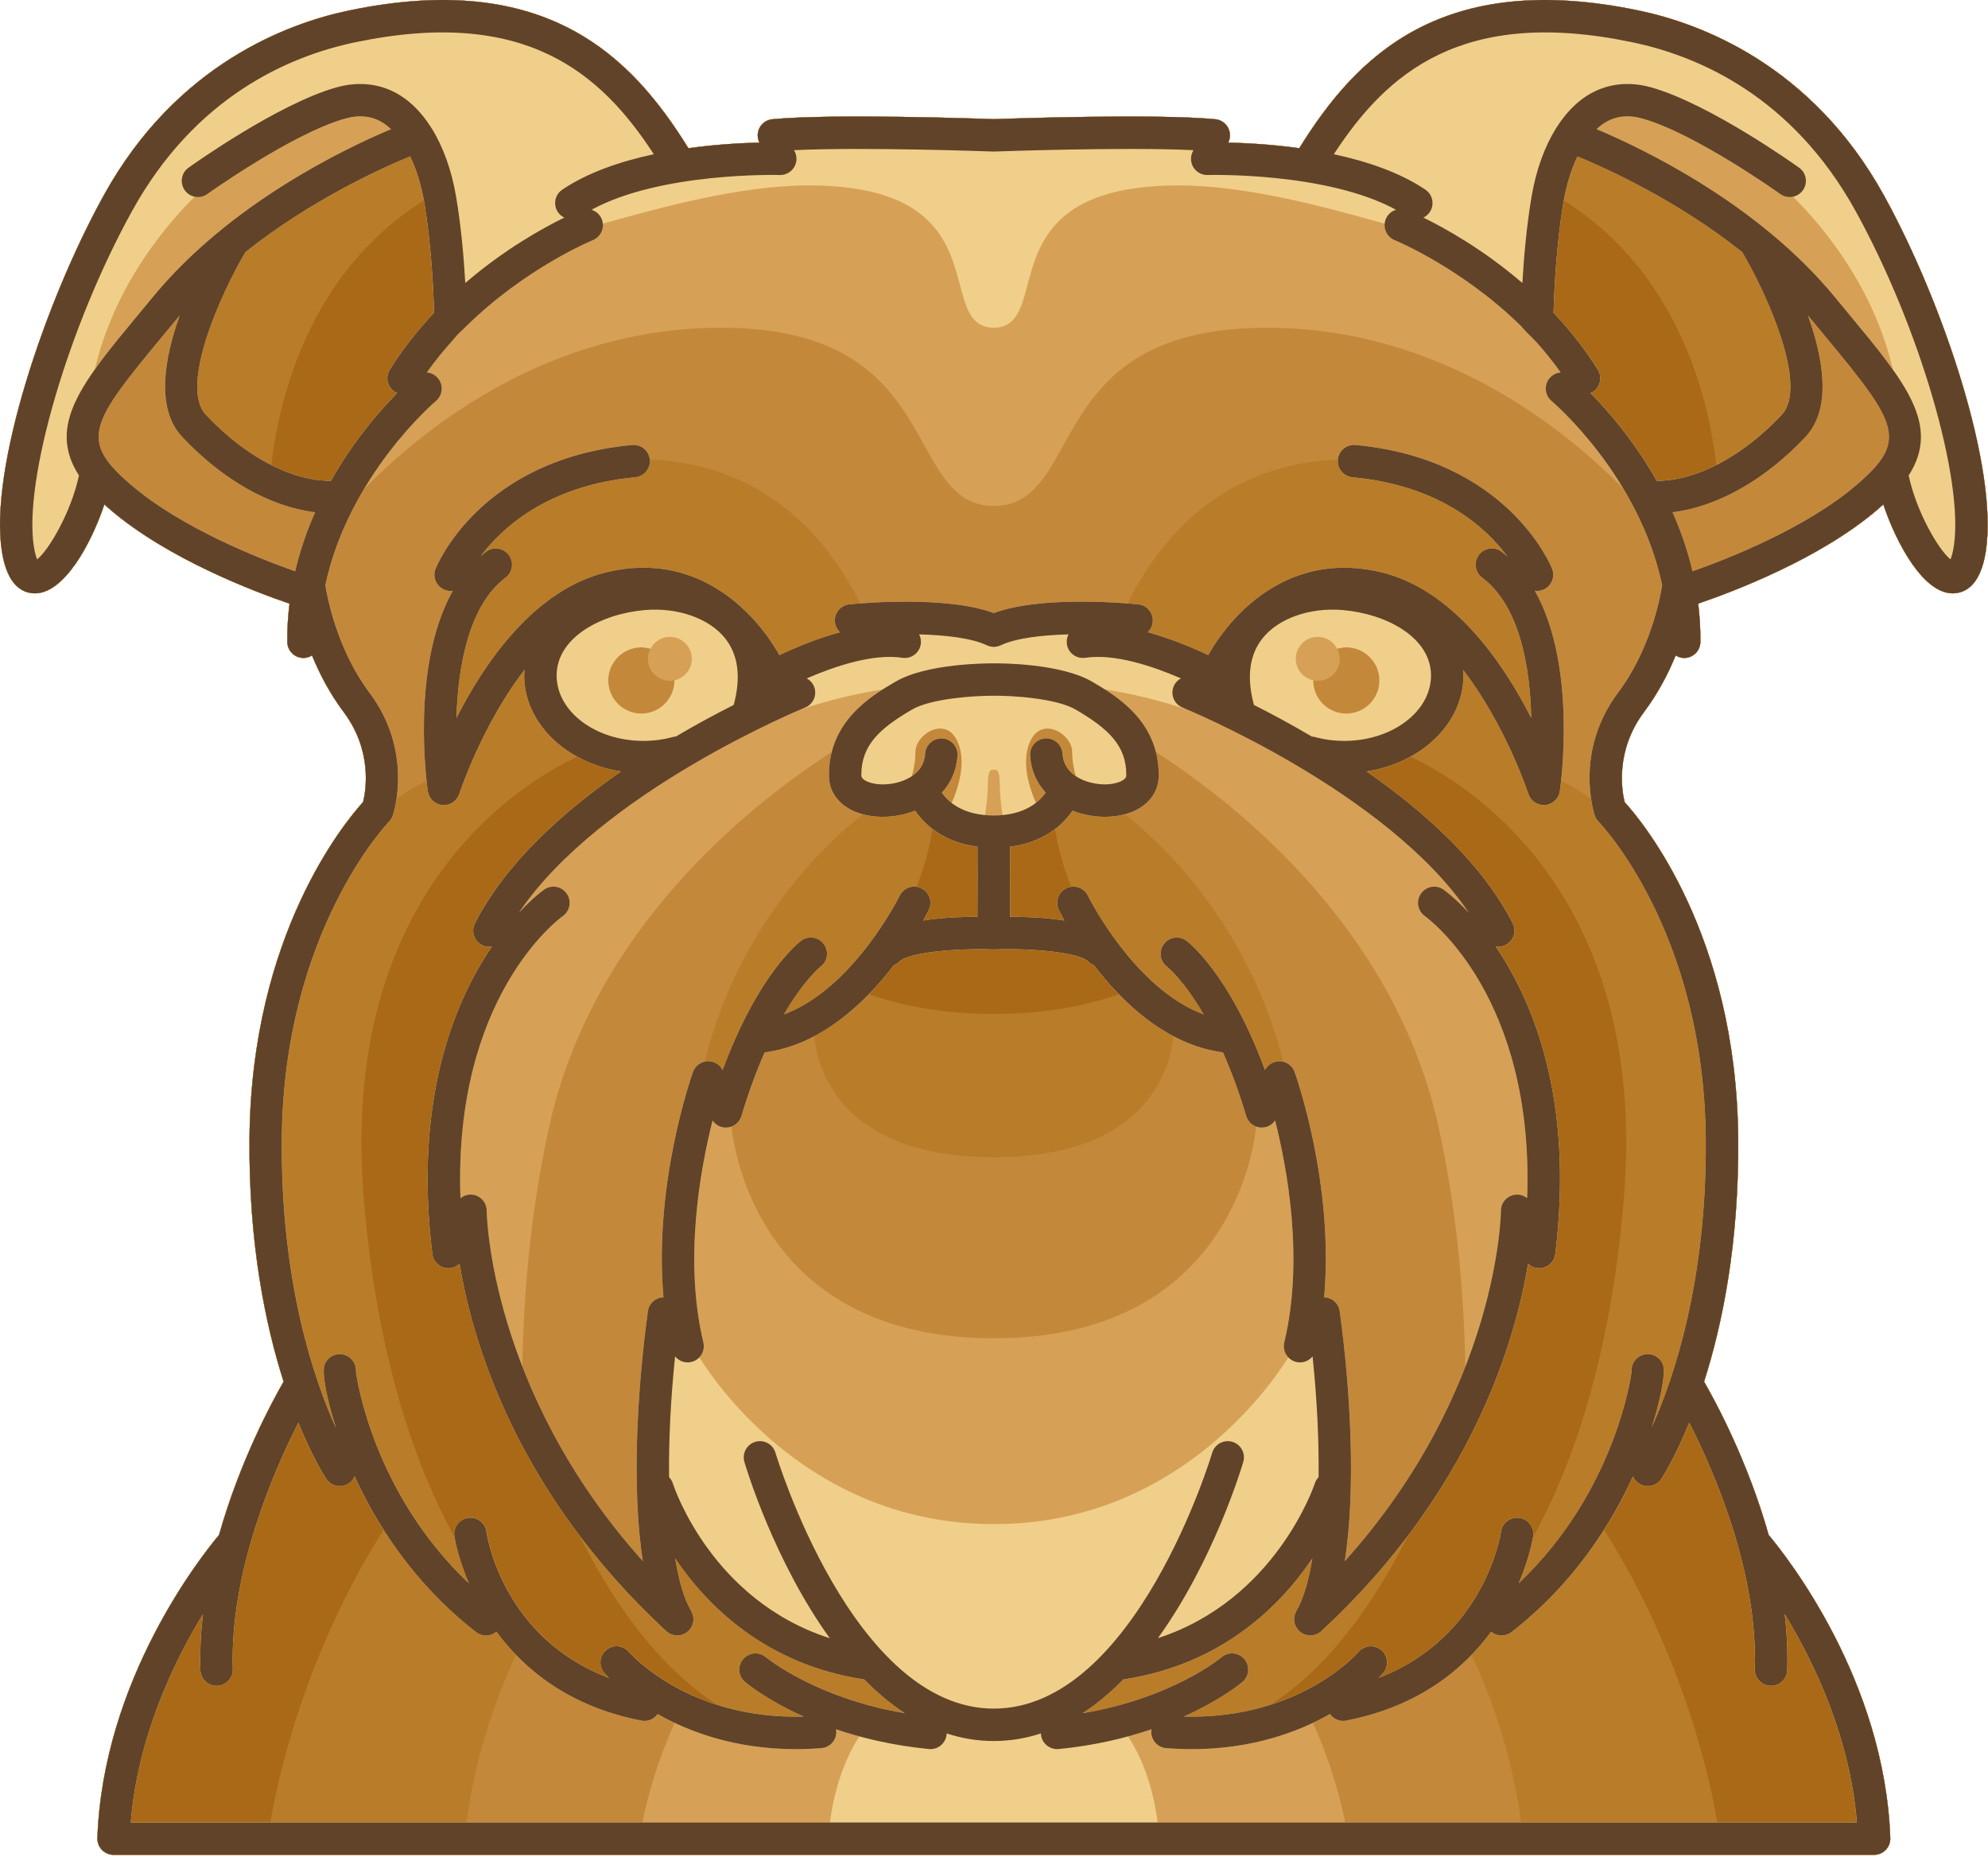
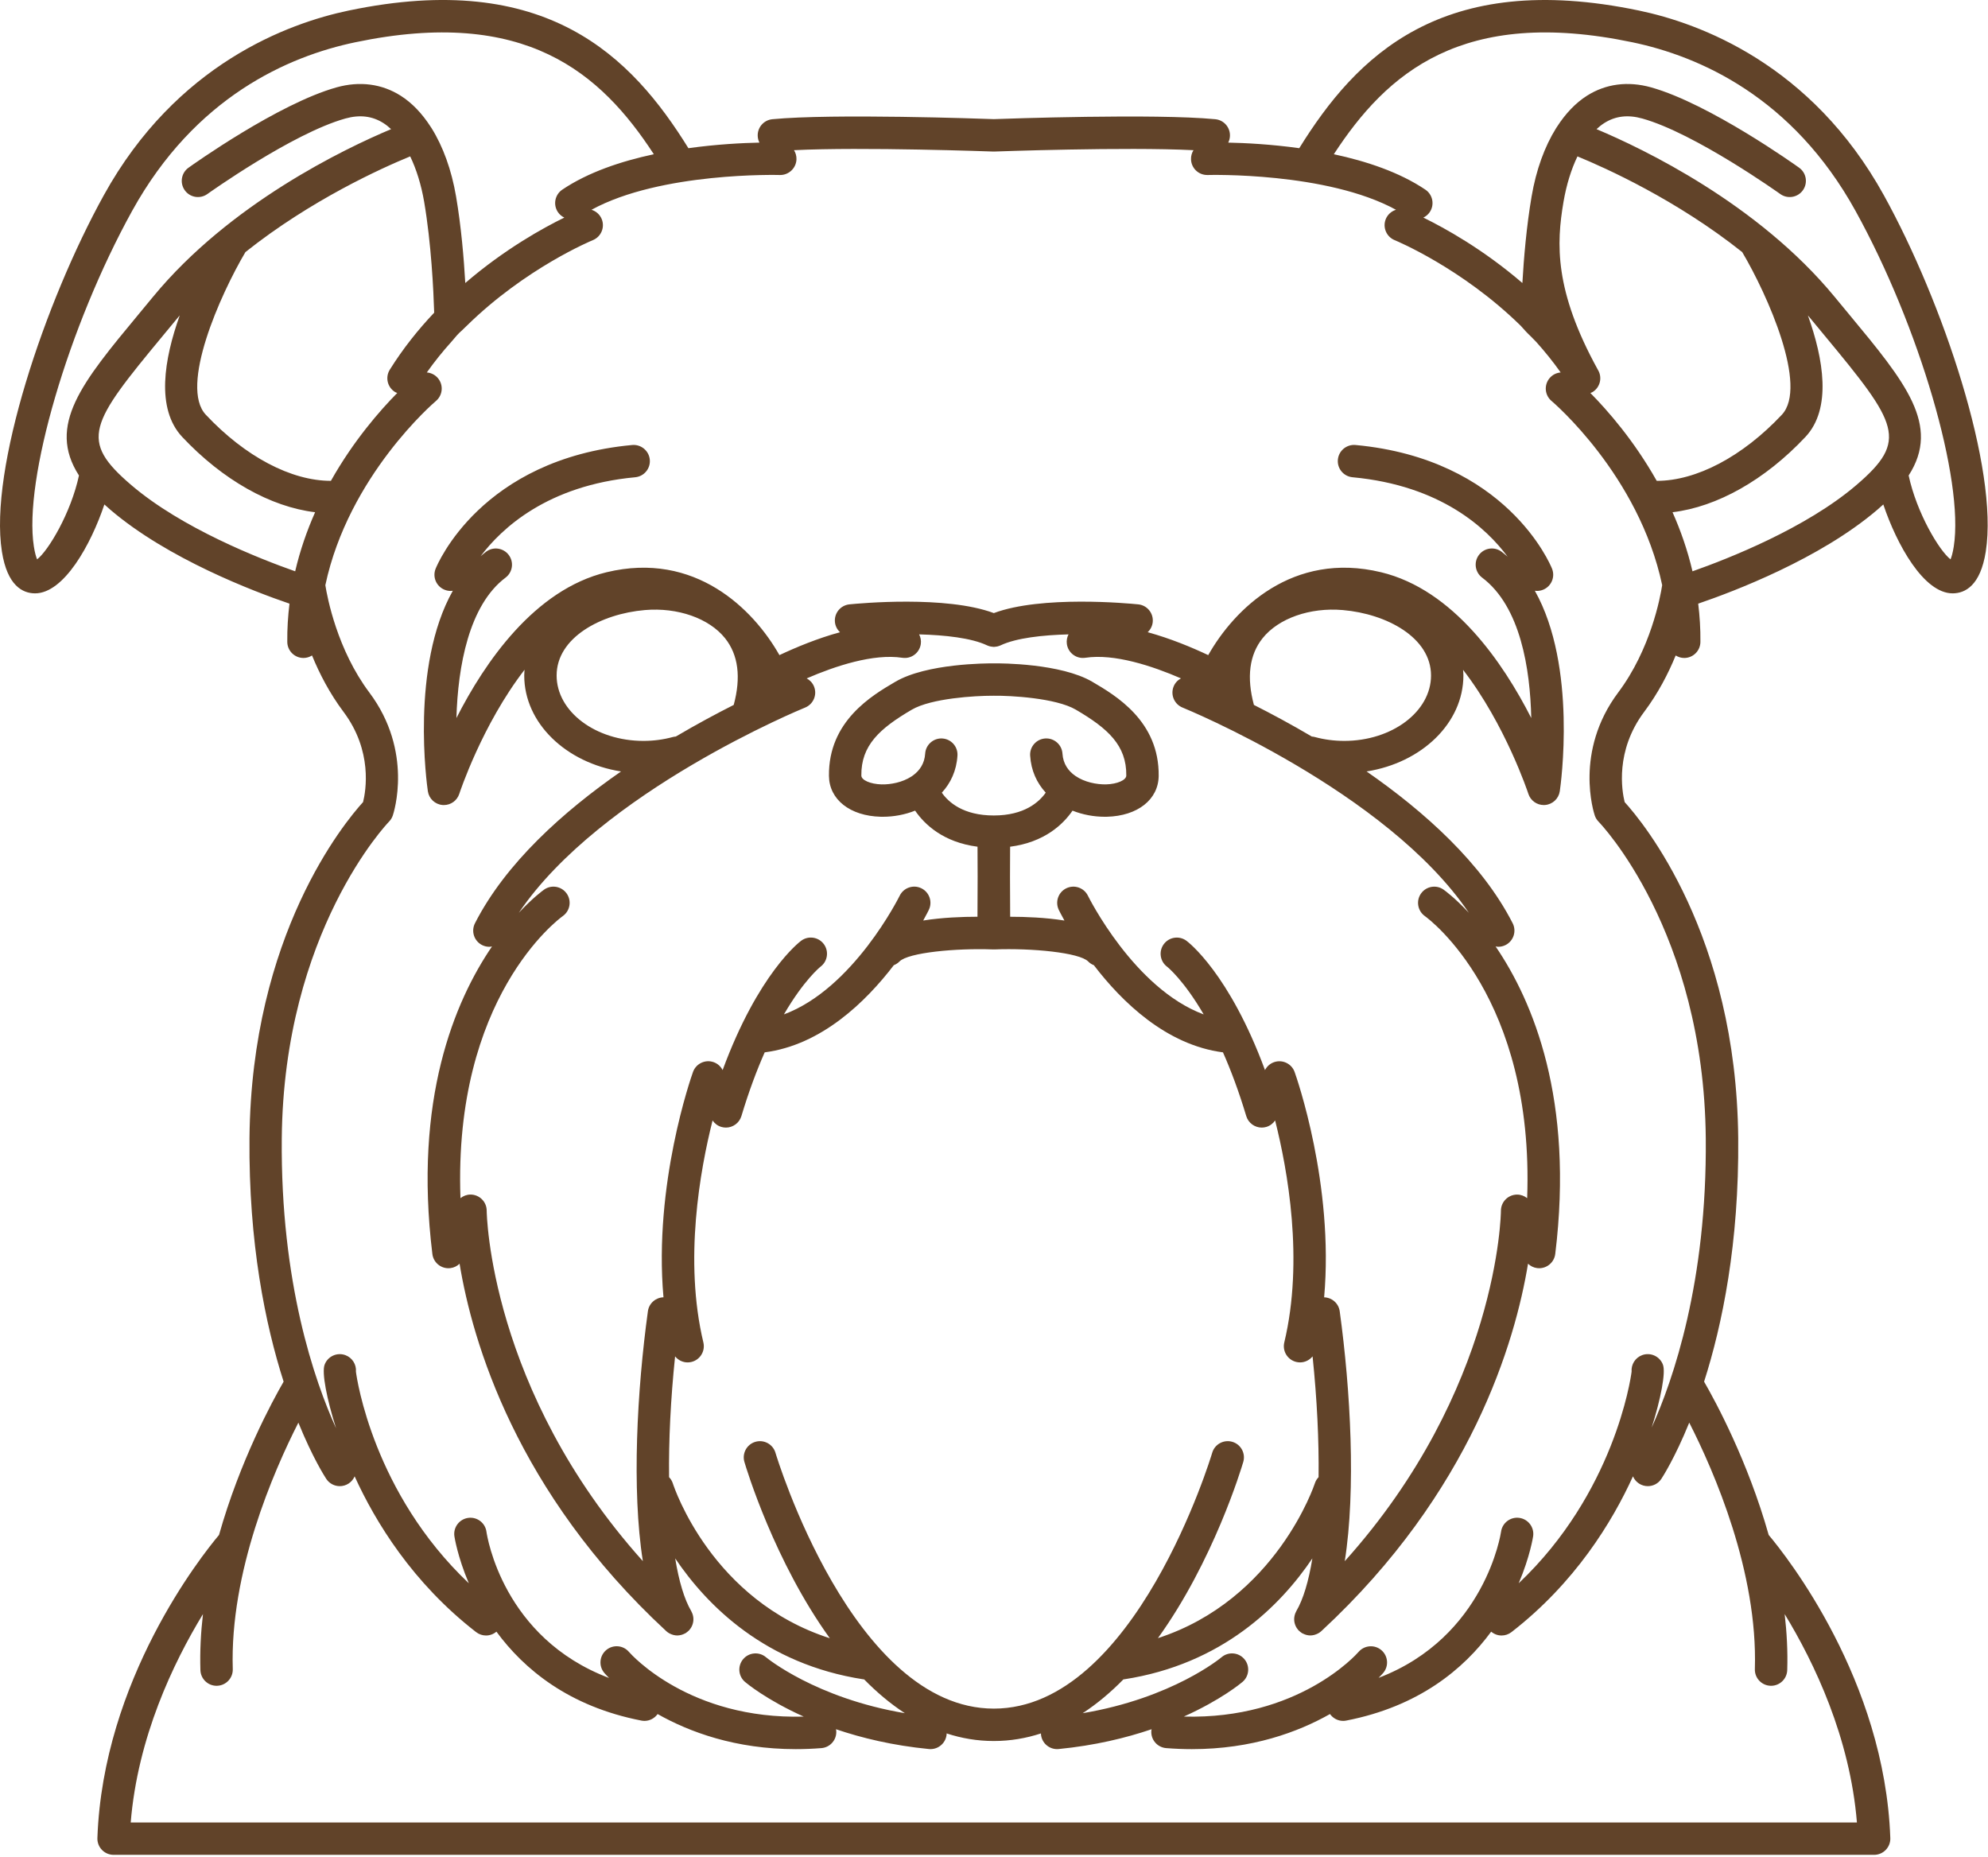
<svg xmlns="http://www.w3.org/2000/svg" style="fill-rule:evenodd;clip-rule:evenodd;stroke-linejoin:round;stroke-miterlimit:2;" xml:space="preserve" version="1.1" viewBox="0 0 136 127" height="100%" width="100%">
  <g transform="matrix(1,0,0,1,-230.013,-146.385)">
    <g>
      <g transform="matrix(1,0,0,1,-213.166,-175.632)">
-         <path style="fill:rgb(169,105,22);fill-rule:nonzero;" d="M572.054,335.372C567.09,326.391 559.426,323.601 555.299,322.738C541.778,319.914 535.951,325.882 532.061,332.154C530.122,331.883 528.371,331.797 527.203,331.772C527.263,331.653 527.303,331.521 527.316,331.381C527.375,330.772 526.928,330.231 526.319,330.172C522.182,329.774 511.959,330.138 511.167,330.165C510.377,330.138 500.152,329.773 496.017,330.172C495.407,330.231 494.96,330.772 495.02,331.381C495.033,331.522 495.073,331.652 495.132,331.772C493.964,331.796 492.212,331.883 490.274,332.154C486.383,325.882 480.557,319.911 467.035,322.738C462.909,323.601 455.245,326.39 450.281,335.372C446.237,342.689 442.421,354.088 443.309,359.744C443.677,362.096 444.737,362.598 445.561,362.604L445.577,362.604C447.552,362.604 449.397,359.272 450.32,356.523C450.452,356.644 450.589,356.766 450.732,356.89C454.66,360.244 460.54,362.476 462.983,363.308C462.879,364.157 462.822,365.028 462.831,365.926C462.837,366.534 463.332,367.024 463.939,367.024L463.95,367.024C464.162,367.022 464.357,366.957 464.523,366.852C465.032,368.097 465.729,369.445 466.677,370.708C468.682,373.382 468.205,376.113 468.016,376.881C466.756,378.265 460.371,385.959 460.245,399.867C460.18,407.058 461.336,412.632 462.579,416.526C461.808,417.863 459.594,421.942 458.162,427.013C456.947,428.457 450.224,436.927 449.841,447.745C449.83,448.047 449.942,448.338 450.152,448.554C450.36,448.771 450.648,448.894 450.948,448.894L571.389,448.894C571.689,448.894 571.977,448.771 572.185,448.554C572.395,448.338 572.506,448.047 572.496,447.745C572.113,436.927 565.39,428.457 564.176,427.013C562.743,421.942 560.53,417.863 559.757,416.526C561.001,412.631 562.156,407.058 562.092,399.867C561.965,385.96 555.583,378.266 554.322,376.882C554.134,376.119 553.658,373.377 555.659,370.708C556.608,369.444 557.305,368.097 557.814,366.852C557.981,366.956 558.176,367.022 558.388,367.024L558.399,367.024C559.005,367.024 559.501,366.535 559.505,365.926C559.514,365.028 559.458,364.156 559.355,363.308C561.796,362.476 567.677,360.244 571.604,356.89C571.749,356.766 571.884,356.644 572.017,356.523C572.94,359.272 574.785,362.604 576.76,362.604L576.776,362.604C577.6,362.597 578.66,362.095 579.028,359.744C579.914,354.088 576.097,342.689 572.054,335.372Z" />
-       </g>
+         </g>
      <g transform="matrix(1,0,0,1,9.804,-175.632)">
-         <path style="fill:rgb(185,124,40);fill-rule:nonzero;" d="M349.084,335.372C344.12,326.391 336.456,323.601 332.33,322.738C318.809,319.914 312.982,325.882 309.092,332.154C307.153,331.883 305.402,331.797 304.234,331.772C304.294,331.653 304.333,331.521 304.347,331.381C304.406,330.772 303.96,330.231 303.35,330.172C299.213,329.774 288.99,330.138 288.198,330.165C287.407,330.138 277.183,329.773 273.047,330.172C272.437,330.231 271.991,330.772 272.05,331.381C272.063,331.522 272.102,331.652 272.162,331.772C270.994,331.796 269.243,331.883 267.304,332.154C263.414,325.882 257.587,319.911 244.065,322.738C239.939,323.601 232.275,326.39 227.311,335.372C223.268,342.689 219.451,354.088 220.339,359.744C220.708,362.096 221.767,362.598 222.591,362.604L222.606,362.604C224.581,362.604 226.426,359.272 227.349,356.523C227.481,356.644 227.618,356.766 227.762,356.89C231.69,360.244 237.57,362.476 240.012,363.308C239.908,364.157 239.851,365.028 239.861,365.926C239.866,366.534 240.361,367.024 240.968,367.024L240.979,367.024C241.191,367.022 241.386,366.957 241.552,366.852C242.061,368.097 242.758,369.445 243.707,370.708C245.712,373.382 245.235,376.113 245.046,376.881C243.786,378.265 237.401,385.959 237.275,399.867C237.21,407.058 238.365,412.632 239.609,416.526C238.837,417.863 236.623,421.942 235.191,427.013C233.977,428.457 227.253,436.927 226.87,447.745C226.859,448.047 226.971,448.338 227.181,448.554C227.389,448.771 227.678,448.894 227.977,448.894L348.417,448.894C348.717,448.894 349.005,448.771 349.213,448.554C349.422,448.338 349.534,448.047 349.524,447.745C349.141,436.927 342.418,428.457 341.204,427.013C339.771,421.942 337.558,417.863 336.785,416.526C338.029,412.631 339.184,407.058 339.119,399.867C338.993,385.96 332.61,378.266 331.35,376.882C331.162,376.119 330.686,373.377 332.687,370.708C333.636,369.444 334.333,368.097 334.842,366.852C335.009,366.956 335.204,367.022 335.416,367.024L335.427,367.024C336.033,367.024 336.528,366.535 336.533,365.926C336.542,365.028 336.486,364.156 336.382,363.308C338.824,362.476 344.704,360.244 348.631,356.89C348.776,356.766 348.912,356.644 349.045,356.523C349.967,359.272 351.813,362.604 353.788,362.604L353.804,362.604C354.628,362.597 355.688,362.095 356.056,359.744C356.945,354.088 353.128,342.689 349.084,335.372ZM263.239,435.008C262.84,434.546 262.141,434.495 261.679,434.893C261.215,435.291 261.162,435.992 261.56,436.455C261.587,436.485 261.695,436.609 261.881,436.795C254.62,434.052 253.542,427.118 253.494,426.79C253.41,426.186 252.852,425.762 252.247,425.845C251.641,425.929 251.216,426.488 251.299,427.093C251.3,427.097 251.303,427.121 251.31,427.157C248.869,422.752 246.031,415.371 245.097,403.982C243.37,382.951 256.05,375.481 259.704,373.777C260.596,374.266 261.605,374.621 262.696,374.791C258.739,377.538 254.801,381.063 252.704,385.174C252.426,385.719 252.641,386.386 253.187,386.664C253.349,386.746 253.521,386.785 253.69,386.785C253.751,386.785 253.81,386.77 253.87,386.761C251.3,390.531 248.497,397.244 249.791,407.798C249.86,408.36 250.338,408.772 250.89,408.772C250.935,408.772 250.98,408.769 251.026,408.763C251.273,408.733 251.486,408.621 251.653,408.462C252.33,412.572 254.276,419.65 259.842,427.032C261.728,430.822 264.865,435.812 269.287,438.636C265.38,437.396 263.365,435.152 263.239,435.008ZM331.298,403.981C330.363,415.37 327.525,422.751 325.084,427.156C325.091,427.12 325.095,427.095 325.095,427.092C325.178,426.487 324.754,425.928 324.147,425.844C323.541,425.761 322.982,426.187 322.899,426.791C322.888,426.871 321.823,433.997 314.521,436.787C314.702,436.605 314.807,436.484 314.834,436.454C315.231,435.991 315.179,435.296 314.716,434.895C314.256,434.499 313.556,434.546 313.155,435.007C313.033,435.146 311.02,437.392 307.108,438.634C311.528,435.809 314.666,430.821 316.551,427.03C322.118,419.649 324.064,412.57 324.741,408.46C324.907,408.619 325.122,408.731 325.367,408.761C325.413,408.767 325.459,408.77 325.503,408.77C326.054,408.77 326.533,408.358 326.602,407.796C327.896,397.242 325.093,390.528 322.522,386.759C322.583,386.769 322.641,386.783 322.703,386.783C322.872,386.783 323.044,386.744 323.206,386.662C323.751,386.384 323.967,385.717 323.689,385.172C321.592,381.062 317.654,377.536 313.697,374.789C314.787,374.619 315.798,374.265 316.689,373.775C320.345,375.48 333.024,382.95 331.298,403.981ZM289.313,379.937C290.663,379.762 291.658,379.283 292.384,378.727C292.624,380.235 293.068,381.623 293.478,382.684C293.37,382.701 293.261,382.728 293.156,382.779C292.606,383.047 292.376,383.709 292.644,384.259C292.672,384.317 292.803,384.58 293.029,384.987C291.734,384.78 290.347,384.727 289.316,384.727L289.305,381.993L289.313,379.937ZM288.155,386.963C288.171,386.963 288.185,386.96 288.199,386.96C288.213,386.96 288.226,386.963 288.24,386.963C290.796,386.862 294.056,387.178 294.652,387.787C294.766,387.902 294.899,387.985 295.04,388.041C295.537,388.689 296.106,389.366 296.744,390.021C295.504,390.478 292.525,391.372 288.223,391.372L288.198,391.443L288.173,391.372C283.87,391.372 280.891,390.477 279.652,390.021C280.29,389.366 280.859,388.689 281.356,388.041C281.498,387.985 281.63,387.902 281.744,387.787C282.337,387.179 285.599,386.865 288.155,386.963ZM287.09,381.992L287.078,384.726C286.047,384.726 284.661,384.779 283.365,384.986C283.592,384.58 283.721,384.316 283.749,384.258C284.018,383.708 283.788,383.047 283.238,382.778C283.134,382.727 283.024,382.701 282.915,382.684C283.326,381.622 283.77,380.234 284.01,378.726C284.737,379.282 285.732,379.761 287.081,379.936L287.09,381.992ZM242.847,354.91C241.556,354.91 240.164,354.531 238.77,353.828C239.111,351.066 240.499,341.211 249.206,335.731C249.212,335.763 249.22,335.794 249.226,335.825C249.712,338.677 249.865,341.88 249.912,343.405C248.827,344.551 247.787,345.848 246.877,347.303C246.553,347.822 246.711,348.505 247.229,348.829C247.28,348.86 247.334,348.877 247.386,348.898C246.208,350.09 244.397,352.155 242.847,354.91ZM234.095,432.426C233.948,433.69 233.88,434.973 233.92,436.256C233.939,436.856 234.43,437.329 235.026,437.329C235.038,437.329 235.049,437.329 235.062,437.328C235.673,437.309 236.154,436.798 236.135,436.186C235.927,429.557 238.915,422.686 240.622,419.329C241.605,421.749 242.445,423.048 242.531,423.178C242.744,423.5 243.096,423.673 243.455,423.673C243.664,423.673 243.878,423.613 244.065,423.489C244.252,423.365 244.387,423.194 244.469,423.003C244.975,424.114 245.628,425.361 246.449,426.654C240.88,435.479 239.114,444.192 238.702,446.678L229.151,446.678C229.626,440.866 232.057,435.773 234.095,432.426ZM340.261,436.187C340.243,436.798 340.721,437.31 341.333,437.329C341.346,437.33 341.356,437.33 341.369,437.33C341.965,437.33 342.456,436.856 342.475,436.257C342.516,434.974 342.447,433.691 342.3,432.426C344.339,435.775 346.769,440.867 347.242,446.68L337.691,446.68C337.279,444.194 335.514,435.481 329.944,426.656C330.766,425.363 331.418,424.116 331.924,423.005C332.007,423.196 332.142,423.367 332.329,423.491C332.517,423.615 332.729,423.675 332.94,423.675C333.298,423.675 333.651,423.502 333.863,423.18C333.95,423.05 334.789,421.751 335.773,419.33C337.481,422.681 340.468,429.546 340.261,436.187ZM333.548,354.91C331.997,352.155 330.187,350.09 329.009,348.899C329.061,348.878 329.115,348.861 329.166,348.83C329.686,348.506 329.843,347.822 329.519,347.304C328.609,345.849 327.57,344.552 326.485,343.406C326.531,341.882 326.683,338.681 327.17,335.826C327.175,335.795 327.184,335.764 327.19,335.732C335.894,341.211 337.284,351.065 337.625,353.829C336.229,354.531 334.839,354.91 333.548,354.91Z" />
-       </g>
+         </g>
      <g transform="matrix(1,0,0,1,213.167,-175.632)">
-         <path style="fill:rgb(196,136,59);fill-rule:nonzero;" d="M145.721,335.372C140.757,326.391 133.093,323.601 128.967,322.738C115.446,319.914 109.619,325.882 105.729,332.154C103.79,331.883 102.039,331.797 100.871,331.772C100.931,331.653 100.97,331.521 100.984,331.381C101.043,330.772 100.597,330.231 99.987,330.172C95.85,329.774 85.627,330.138 84.835,330.165C84.044,330.138 73.82,329.773 69.684,330.172C69.074,330.231 68.628,330.772 68.687,331.381C68.7,331.522 68.739,331.652 68.799,331.772C67.631,331.796 65.88,331.883 63.941,332.154C60.051,325.882 54.224,319.911 40.702,322.738C36.576,323.601 28.912,326.39 23.948,335.372C19.905,342.689 16.088,354.088 16.976,359.744C17.345,362.096 18.404,362.598 19.228,362.604L19.243,362.604C21.218,362.604 23.063,359.272 23.986,356.523C24.118,356.644 24.255,356.766 24.399,356.89C28.327,360.244 34.207,362.476 36.649,363.308C36.545,364.157 36.488,365.028 36.498,365.926C36.503,366.534 36.998,367.024 37.605,367.024L37.616,367.024C37.828,367.022 38.023,366.957 38.189,366.852C38.698,368.097 39.395,369.445 40.344,370.708C42.349,373.382 41.872,376.113 41.683,376.881C40.423,378.265 34.039,385.959 33.912,399.867C33.847,407.058 35.002,412.632 36.246,416.526C35.474,417.863 33.26,421.942 31.828,427.013C30.614,428.457 23.89,436.927 23.507,447.745C23.496,448.047 23.608,448.338 23.818,448.554C24.026,448.771 24.315,448.894 24.614,448.894L145.054,448.894C145.354,448.894 145.642,448.771 145.85,448.554C146.059,448.338 146.171,448.047 146.161,447.745C145.778,436.927 139.055,428.457 137.841,427.013C136.408,421.942 134.195,417.863 133.422,416.526C134.666,412.631 135.821,407.058 135.756,399.867C135.63,385.96 129.247,378.266 127.987,376.882C127.799,376.119 127.322,373.377 129.324,370.708C130.273,369.444 130.97,368.097 131.479,366.852C131.646,366.956 131.841,367.022 132.053,367.024L132.064,367.024C132.671,367.024 133.166,366.535 133.171,365.926C133.18,365.028 133.124,364.156 133.02,363.308C135.462,362.476 141.342,360.244 145.269,356.89C145.414,356.766 145.55,356.644 145.683,356.523C146.605,359.272 148.451,362.604 150.426,362.604L150.442,362.604C151.266,362.597 152.326,362.095 152.694,359.744C153.581,354.088 149.764,342.689 145.721,335.372ZM75.886,377.718C76.257,377.817 76.661,377.876 77.096,377.887C77.145,377.888 77.195,377.889 77.246,377.889C77.988,377.889 78.75,377.747 79.449,377.469C80.1,378.416 81.379,379.634 83.719,379.937L83.727,381.993L83.715,384.727C82.684,384.727 81.298,384.78 80.002,384.987C80.229,384.581 80.358,384.317 80.386,384.259C80.655,383.709 80.425,383.048 79.875,382.779C79.325,382.511 78.663,382.741 78.394,383.29C78.36,383.36 75.237,389.643 70.476,391.407C71.846,389.056 72.94,388.176 72.981,388.143C73.467,387.778 73.567,387.088 73.206,386.599C72.841,386.108 72.147,386.004 71.656,386.368C71.523,386.466 68.719,388.607 66.282,395.217C66.158,394.975 65.948,394.775 65.671,394.677C65.461,394.602 65.242,394.596 65.041,394.644C67.54,384.684 74.079,379.103 75.886,377.718ZM77.991,388.041C78.133,387.985 78.265,387.902 78.379,387.787C78.973,387.179 82.234,386.865 84.791,386.963C84.807,386.963 84.821,386.96 84.835,386.96C84.849,386.96 84.862,386.963 84.876,386.963C87.432,386.862 90.692,387.178 91.288,387.787C91.402,387.902 91.535,387.985 91.676,388.041C93.002,389.774 94.846,391.703 97.126,392.901C97.045,393.779 96.654,396.005 94.771,397.914C92.639,400.076 89.303,401.174 84.859,401.174C84.85,401.174 84.843,401.18 84.834,401.181C84.825,401.18 84.818,401.174 84.809,401.174C80.366,401.174 77.03,400.076 74.897,397.914C73.014,396.006 72.623,393.779 72.542,392.901C74.821,391.703 76.665,389.774 77.991,388.041ZM103.997,394.676C103.721,394.774 103.51,394.973 103.387,395.216C100.949,388.607 98.146,386.465 98.014,386.367C97.522,386.005 96.828,386.107 96.464,386.598C96.1,387.09 96.203,387.785 96.695,388.147C96.714,388.162 97.814,389.038 99.193,391.406C94.431,389.64 91.309,383.359 91.274,383.289C91.006,382.738 90.344,382.511 89.794,382.778C89.244,383.046 89.014,383.708 89.282,384.258C89.31,384.316 89.441,384.579 89.667,384.986C88.372,384.779 86.985,384.726 85.954,384.726L85.943,381.992L85.95,379.936C88.29,379.633 89.569,378.415 90.22,377.469C90.919,377.746 91.68,377.888 92.423,377.888C92.474,377.888 92.523,377.887 92.573,377.886C93.008,377.875 93.412,377.816 93.782,377.717C95.589,379.101 102.13,384.683 104.629,394.642C104.425,394.594 104.208,394.601 103.997,394.676ZM51.429,361.532C51.917,361.164 52.016,360.469 51.648,359.981C51.28,359.492 50.585,359.392 50.097,359.76C49.967,359.858 49.846,359.963 49.723,360.069C51.16,358.156 54.302,355.222 60.297,354.666C60.905,354.61 61.353,354.07 61.297,353.462C64.943,353.558 71.579,354.981 75.681,363.298C75.323,363.325 75.067,363.35 74.953,363.361C74.345,363.422 73.901,363.965 73.962,364.574C73.991,364.851 74.121,365.091 74.308,365.266C72.761,365.69 71.291,366.301 70.165,366.833C68.39,363.692 64.394,359.703 58.339,361.163C53.399,362.352 49.997,367.341 48.067,371.136C48.169,367.607 48.923,363.416 51.429,361.532ZM99.501,366.833C98.376,366.302 96.907,365.69 95.358,365.266C95.545,365.09 95.675,364.851 95.704,364.575C95.766,363.967 95.321,363.423 94.713,363.362C94.599,363.35 94.345,363.326 93.985,363.299C98.089,354.978 104.73,353.557 108.369,353.462L108.369,353.463C108.313,354.071 108.761,354.611 109.369,354.667C115.439,355.23 118.566,358.186 119.979,360.1C119.845,359.985 119.712,359.869 119.569,359.762C119.08,359.394 118.386,359.493 118.018,359.983C117.65,360.471 117.749,361.166 118.239,361.534C120.863,363.508 121.523,367.777 121.599,371.138C119.668,367.343 116.266,362.356 111.326,361.166C105.272,359.705 101.276,363.693 99.501,366.833ZM123.806,335.825C124.006,334.654 124.337,333.598 124.761,332.715C126.7,333.511 131.551,335.695 136.032,339.262C137.762,342.18 140.558,348.453 138.742,350.388C136.045,353.258 132.892,354.91 130.184,354.91C128.633,352.155 126.823,350.09 125.645,348.899C125.697,348.878 125.751,348.861 125.802,348.83C126.321,348.506 126.479,347.822 126.154,347.304C125.244,345.849 124.205,344.552 123.12,343.406C123.167,341.881 123.318,338.681 123.806,335.825ZM33.635,339.261C38.118,335.696 42.967,333.511 44.906,332.715C45.33,333.599 45.66,334.654 45.861,335.825C46.347,338.677 46.5,341.88 46.547,343.405C45.462,344.551 44.422,345.848 43.512,347.303C43.188,347.822 43.346,348.505 43.864,348.829C43.915,348.86 43.969,348.877 44.021,348.898C42.844,350.088 41.033,352.154 39.482,354.909C36.771,354.91 33.622,353.257 30.925,350.387C29.113,348.457 31.907,342.182 33.635,339.261ZM30.731,432.426C30.584,433.69 30.515,434.973 30.556,436.256C30.575,436.856 31.066,437.329 31.662,437.329C31.674,437.329 31.685,437.329 31.698,437.328C32.309,437.309 32.789,436.798 32.77,436.186C32.562,429.557 35.55,422.686 37.257,419.329C38.24,421.749 39.08,423.048 39.166,423.178C39.379,423.5 39.731,423.673 40.09,423.673C40.299,423.673 40.513,423.613 40.7,423.489C40.887,423.365 41.022,423.194 41.104,423.003C42.524,426.122 45.067,430.286 49.415,433.658C49.617,433.814 49.855,433.89 50.094,433.89C50.35,433.89 50.603,433.799 50.805,433.626C51.199,434.162 51.648,434.696 52.151,435.216C49.725,440.329 48.97,444.975 48.763,446.678L25.788,446.678C26.263,440.866 28.693,435.773 30.731,432.426ZM67.819,437.065C67.918,437.15 69.289,438.294 71.834,439.436C64.031,439.647 60.054,435.212 59.875,435.007C59.476,434.545 58.777,434.494 58.315,434.892C57.851,435.29 57.798,435.991 58.196,436.454C58.223,436.484 58.331,436.608 58.517,436.794C51.256,434.051 50.178,427.117 50.13,426.789C50.046,426.185 49.488,425.761 48.883,425.844C48.277,425.928 47.852,426.487 47.935,427.092C47.94,427.129 48.146,428.49 48.924,430.317C42.413,424.152 41.262,416.364 41.199,415.841C41.239,415.358 40.957,414.888 40.479,414.711C39.905,414.5 39.269,414.792 39.056,415.366C38.854,415.911 39.207,417.719 39.841,419.71C38.367,416.469 36.037,409.762 36.126,399.89C36.254,385.734 43.389,378.295 43.459,378.224C43.578,378.104 43.667,377.958 43.721,377.799C43.739,377.745 43.875,377.326 43.975,376.66C44.651,376.159 45.337,375.752 46.028,375.445C46.07,375.834 46.106,376.08 46.115,376.143C46.191,376.652 46.606,377.042 47.119,377.084C47.15,377.087 47.181,377.088 47.212,377.088C47.689,377.088 48.117,376.78 48.266,376.32C48.289,376.247 49.824,371.593 52.732,367.831C52.723,367.962 52.709,368.09 52.709,368.224C52.709,371.482 55.566,374.201 59.332,374.789C55.375,377.536 51.437,381.061 49.34,385.172C49.062,385.717 49.277,386.384 49.823,386.662C49.985,386.744 50.157,386.783 50.326,386.783C50.387,386.783 50.446,386.768 50.506,386.759C47.936,390.529 45.133,397.242 46.427,407.796C46.496,408.358 46.974,408.77 47.526,408.77C47.571,408.77 47.616,408.767 47.662,408.761C47.909,408.731 48.122,408.619 48.289,408.46C49.165,413.782 52.163,424.084 62.409,433.574C62.41,433.575 62.412,433.577 62.413,433.578C62.419,433.584 62.424,433.59 62.43,433.595C62.491,433.651 62.557,433.697 62.625,433.736C62.643,433.747 62.661,433.755 62.679,433.763C62.741,433.794 62.804,433.821 62.867,433.839C62.888,433.846 62.909,433.853 62.93,433.857C63.013,433.878 63.097,433.89 63.182,433.89L63.186,433.89C63.272,433.889 63.356,433.876 63.439,433.855C63.464,433.85 63.49,433.841 63.515,433.832C63.577,433.812 63.638,433.787 63.696,433.757C63.712,433.748 63.727,433.746 63.741,433.736C63.754,433.729 63.764,433.719 63.777,433.711C63.807,433.691 63.836,433.671 63.862,433.648C63.897,433.621 63.929,433.593 63.96,433.563C63.971,433.552 63.982,433.544 63.993,433.534C64.005,433.52 64.014,433.506 64.025,433.492C64.052,433.461 64.076,433.429 64.098,433.395C64.117,433.365 64.135,433.337 64.151,433.306C64.167,433.274 64.183,433.243 64.198,433.208C64.212,433.174 64.223,433.142 64.234,433.107C64.245,433.072 64.254,433.039 64.261,433.005C64.267,432.969 64.274,432.935 64.278,432.9C64.281,432.864 64.283,432.829 64.283,432.792C64.284,432.759 64.283,432.725 64.28,432.69C64.278,432.654 64.272,432.618 64.265,432.581C64.26,432.546 64.25,432.512 64.242,432.477C64.232,432.444 64.22,432.41 64.208,432.376C64.193,432.34 64.177,432.305 64.159,432.27C64.15,432.253 64.144,432.236 64.136,432.219C63.661,431.41 63.293,430.173 63.038,428.613C65.227,431.859 69.209,435.852 75.914,436.885C75.931,436.888 75.948,436.887 75.965,436.889C76.824,437.765 77.752,438.552 78.751,439.202C72.653,438.175 69.306,435.421 69.252,435.375C68.785,434.98 68.087,435.037 67.692,435.502C67.297,435.969 67.354,436.669 67.819,437.065ZM136.897,436.187C136.879,436.798 137.357,437.31 137.969,437.329C137.982,437.33 137.992,437.33 138.005,437.33C138.601,437.33 139.092,436.856 139.111,436.257C139.152,434.974 139.083,433.691 138.936,432.426C140.975,435.775 143.404,440.867 143.878,446.68L120.903,446.68C120.695,444.977 119.94,440.331 117.514,435.218C118.017,434.698 118.466,434.164 118.86,433.628C119.063,433.801 119.315,433.892 119.571,433.892C119.809,433.892 120.048,433.816 120.25,433.66C124.598,430.288 127.14,426.124 128.56,423.005C128.643,423.196 128.778,423.367 128.965,423.491C129.153,423.615 129.365,423.675 129.576,423.675C129.934,423.675 130.287,423.502 130.499,423.18C130.586,423.05 131.425,421.751 132.409,419.33C134.117,422.681 137.104,429.546 136.897,436.187ZM133.541,399.89C133.629,409.683 131.315,416.395 129.841,419.663C130.466,417.691 130.811,415.906 130.611,415.366C130.398,414.792 129.762,414.5 129.187,414.711C128.71,414.888 128.428,415.357 128.468,415.841C128.405,416.363 127.255,424.152 120.743,430.317C121.521,428.491 121.726,427.129 121.732,427.092C121.815,426.487 121.391,425.928 120.784,425.844C120.178,425.761 119.62,426.187 119.536,426.791C119.525,426.871 118.46,433.997 111.158,436.787C111.339,436.605 111.444,436.484 111.471,436.454C111.868,435.991 111.816,435.296 111.353,434.895C110.893,434.499 110.193,434.546 109.792,435.007C109.62,435.204 105.644,439.647 97.833,439.434C100.379,438.293 101.748,437.15 101.848,437.065C102.314,436.669 102.369,435.968 101.973,435.502C101.577,435.037 100.878,434.981 100.411,435.378C100.375,435.408 97.065,438.174 90.912,439.203C91.911,438.553 92.84,437.765 93.7,436.89C93.718,436.888 93.734,436.889 93.751,436.886C100.456,435.853 104.438,431.86 106.626,428.614C106.372,430.175 106.004,431.412 105.528,432.22C105.519,432.237 105.513,432.254 105.505,432.271C105.487,432.306 105.471,432.341 105.456,432.377C105.443,432.41 105.433,432.444 105.423,432.478C105.413,432.512 105.405,432.546 105.399,432.582C105.392,432.619 105.387,432.655 105.384,432.691C105.381,432.725 105.38,432.759 105.381,432.793C105.381,432.83 105.383,432.865 105.386,432.901C105.389,432.936 105.396,432.97 105.403,433.006C105.41,433.039 105.418,433.073 105.429,433.108C105.439,433.142 105.451,433.174 105.465,433.209C105.479,433.243 105.495,433.274 105.512,433.307C105.528,433.338 105.546,433.366 105.566,433.396C105.587,433.429 105.611,433.461 105.638,433.493C105.65,433.507 105.658,433.521 105.67,433.535C105.68,433.546 105.691,433.554 105.703,433.564C105.734,433.594 105.766,433.622 105.8,433.649C105.828,433.671 105.856,433.692 105.887,433.712C105.9,433.721 105.908,433.731 105.922,433.737C105.937,433.747 105.952,433.749 105.967,433.758C106.026,433.788 106.087,433.814 106.15,433.833C106.175,433.843 106.2,433.852 106.225,433.856C106.308,433.877 106.393,433.89 106.479,433.891L106.483,433.891C106.568,433.891 106.653,433.878 106.735,433.858C106.756,433.854 106.777,433.847 106.799,433.84C106.863,433.821 106.925,433.795 106.987,433.764C107.005,433.755 107.023,433.747 107.041,433.737C107.109,433.698 107.174,433.652 107.236,433.596C107.241,433.591 107.247,433.585 107.252,433.579C107.254,433.578 107.256,433.576 107.257,433.575C117.503,424.085 120.5,413.783 121.378,408.461C121.544,408.62 121.759,408.732 122.004,408.762C122.05,408.768 122.096,408.771 122.14,408.771C122.691,408.771 123.17,408.359 123.239,407.797C124.533,397.243 121.73,390.529 119.159,386.76C119.22,386.77 119.278,386.784 119.34,386.784C119.51,386.784 119.681,386.745 119.843,386.663C120.388,386.385 120.604,385.718 120.326,385.173C118.229,381.063 114.291,377.537 110.334,374.79C114.099,374.201 116.956,371.482 116.956,368.225C116.956,368.095 116.943,367.968 116.934,367.84C119.838,371.601 121.376,376.249 121.4,376.322C121.55,376.781 121.978,377.089 122.454,377.089C122.485,377.089 122.516,377.088 122.546,377.084C123.059,377.042 123.475,376.651 123.55,376.144C123.559,376.081 123.594,375.834 123.636,375.446C124.327,375.753 125.013,376.16 125.69,376.661C125.789,377.327 125.926,377.746 125.944,377.8C125.997,377.959 126.087,378.105 126.206,378.225C126.279,378.296 133.412,385.674 133.541,399.89Z" />
-       </g>
+         </g>
      <g transform="matrix(1,0,0,1,-213.166,0)">
-         <path style="fill:rgb(214,161,86);fill-rule:nonzero;" d="M572.054,159.739C567.09,150.757 559.426,147.968 555.299,147.106C541.778,144.281 535.951,150.249 532.061,156.521C530.122,156.251 528.371,156.164 527.203,156.14C527.263,156.02 527.303,155.889 527.316,155.748C527.375,155.139 526.928,154.598 526.319,154.54C522.182,154.142 511.959,154.505 511.167,154.534C510.377,154.505 500.152,154.142 496.017,154.54C495.407,154.599 494.96,155.14 495.02,155.748C495.033,155.889 495.073,156.02 495.132,156.14C493.964,156.164 492.212,156.252 490.274,156.522C486.383,150.249 480.557,144.279 467.035,147.106C462.909,147.968 455.245,150.757 450.281,159.739C446.237,167.057 442.421,178.456 443.309,184.111C443.677,186.462 444.737,186.964 445.561,186.972L445.577,186.972C447.552,186.972 449.397,183.64 450.32,180.891C450.452,181.012 450.589,181.134 450.732,181.257C454.66,184.611 460.54,186.843 462.983,187.676C462.879,188.524 462.822,189.396 462.831,190.294C462.837,190.902 463.332,191.392 463.939,191.392L463.95,191.392C464.162,191.39 464.357,191.325 464.523,191.221C465.032,192.466 465.729,193.813 466.677,195.077C468.682,197.751 468.205,200.482 468.016,201.249C466.756,202.633 460.371,210.327 460.245,224.236C460.18,231.427 461.336,236.999 462.579,240.894C461.808,242.231 459.594,246.311 458.162,251.381C456.947,252.825 450.224,261.296 449.841,272.113C449.83,272.414 449.942,272.706 450.152,272.922C450.36,273.139 450.648,273.261 450.948,273.261L571.389,273.261C571.689,273.261 571.977,273.139 572.185,272.922C572.395,272.706 572.506,272.414 572.496,272.113C572.113,261.295 565.39,252.825 564.176,251.381C562.743,246.31 560.53,242.231 559.757,240.894C561.001,236.999 562.156,231.427 562.092,224.236C561.965,210.329 555.583,202.634 554.322,201.25C554.134,200.488 553.658,197.745 555.659,195.077C556.608,193.812 557.305,192.465 557.814,191.221C557.981,191.325 558.176,191.39 558.388,191.392L558.399,191.392C559.005,191.392 559.501,190.903 559.505,190.294C559.514,189.396 559.458,188.524 559.355,187.676C561.796,186.843 567.677,184.611 571.604,181.257C571.749,181.134 571.884,181.012 572.017,180.891C572.94,183.64 574.785,186.972 576.76,186.972L576.776,186.972C577.6,186.964 578.66,186.462 579.028,184.111C579.914,178.456 576.097,167.057 572.054,159.739ZM459.968,163.629C464.451,160.063 469.3,157.879 471.239,157.083C471.663,157.966 471.994,159.022 472.194,160.193C472.68,163.045 472.833,166.248 472.881,167.774C471.795,168.92 470.756,170.216 469.846,171.672C469.522,172.191 469.68,172.874 470.198,173.198C470.249,173.229 470.302,173.245 470.355,173.267C469.178,174.458 467.367,176.523 465.816,179.277C463.104,179.279 459.956,177.626 457.259,174.756C455.445,172.825 458.24,166.549 459.968,163.629ZM556.517,179.277C554.966,176.524 553.156,174.458 551.979,173.267C552.031,173.245 552.085,173.229 552.135,173.198C552.655,172.874 552.813,172.191 552.488,171.672C551.578,170.216 550.539,168.92 549.454,167.774C549.5,166.249 549.652,163.048 550.14,160.193C550.34,159.022 550.67,157.966 551.095,157.083C553.033,157.879 557.884,160.063 562.366,163.63C564.096,166.548 566.891,172.822 565.075,174.756C562.377,177.626 559.225,179.278 556.517,179.277ZM463.371,185.464C460.897,184.593 455.61,182.512 452.17,179.573C448.57,176.498 449.307,175.399 454.36,169.302C454.681,168.916 455.013,168.514 455.359,168.095C455.396,168.049 455.436,168.006 455.474,167.961C454.407,170.936 453.828,174.338 455.643,176.273C458.42,179.227 461.7,181.06 464.735,181.423C464.182,182.668 463.708,184.02 463.371,185.464ZM457.063,256.793C456.917,258.057 456.847,259.34 456.888,260.624C456.908,261.223 457.398,261.697 457.993,261.697C458.006,261.697 458.016,261.697 458.029,261.696C458.64,261.677 459.121,261.165 459.102,260.554C458.894,253.925 461.882,247.054 463.589,243.697C464.571,246.116 465.411,247.415 465.498,247.545C465.711,247.867 466.062,248.041 466.422,248.041C466.632,248.041 466.845,247.981 467.032,247.857C467.219,247.733 467.354,247.562 467.436,247.37C468.856,250.489 471.399,254.654 475.747,258.025C475.949,258.181 476.187,258.257 476.426,258.257C476.683,258.257 476.936,258.166 477.138,257.994C479.021,260.556 482.09,263.112 487.053,264.077C487.125,264.091 487.196,264.098 487.266,264.098C487.628,264.098 487.96,263.917 488.165,263.63C488.526,263.835 488.918,264.036 489.333,264.233C487.984,267.225 487.359,269.856 487.123,271.046L452.119,271.046C452.596,265.234 455.025,260.141 457.063,256.793ZM488.568,235.126C488.037,235.141 487.576,235.535 487.503,236.08C486.763,241.467 486.385,248.277 487.158,253.173C483.004,248.544 480.469,243.853 478.916,239.86C478.98,235.427 479.395,229.673 480.714,223.597C483.66,210.026 494.394,201.492 500.079,197.823C499.951,198.322 499.882,198.865 499.888,199.46C499.906,201.077 501.328,202.201 503.429,202.254C503.478,202.255 503.528,202.255 503.578,202.255C504.32,202.255 505.082,202.114 505.78,201.836C506.431,202.783 507.711,204 510.051,204.303L510.059,206.359L510.047,209.094C509.016,209.094 507.63,209.145 506.334,209.353C506.561,208.948 506.69,208.684 506.719,208.626C506.987,208.076 506.758,207.414 506.208,207.146C505.658,206.878 504.995,207.107 504.727,207.656C504.693,207.727 501.57,214.009 496.808,215.773C498.178,213.422 499.273,212.542 499.313,212.509C499.799,212.144 499.899,211.455 499.538,210.966C499.174,210.474 498.479,210.371 497.988,210.735C497.855,210.832 495.051,212.974 492.614,219.583C492.491,219.34 492.28,219.141 492.004,219.042C491.429,218.837 490.794,219.136 490.588,219.712C490.46,220.068 487.884,227.406 488.568,235.126ZM534.83,236.08C534.756,235.535 534.298,235.14 533.765,235.126C534.45,227.406 531.873,220.068 531.745,219.713C531.541,219.137 530.905,218.838 530.329,219.043C530.053,219.142 529.843,219.34 529.719,219.583C527.281,212.975 524.478,210.833 524.346,210.736C523.854,210.372 523.16,210.475 522.796,210.967C522.433,211.459 522.535,212.152 523.027,212.516C523.046,212.53 524.145,213.406 525.525,215.774C520.762,214.009 517.64,207.728 517.606,207.657C517.337,207.107 516.676,206.879 516.126,207.146C515.575,207.414 515.346,208.076 515.614,208.626C515.641,208.684 515.773,208.948 515.999,209.353C514.703,209.145 513.316,209.094 512.286,209.094L512.275,206.359L512.282,204.303C514.622,203.999 515.901,202.783 516.552,201.836C517.251,202.113 518.013,202.254 518.755,202.254C518.805,202.254 518.855,202.254 518.904,202.253C521.004,202.199 522.427,201.076 522.445,199.459C522.452,198.864 522.382,198.321 522.254,197.822C527.943,201.493 538.672,210.027 541.619,223.595C542.942,229.683 543.353,235.448 543.417,239.886C541.865,243.869 539.329,248.549 535.175,253.174C535.947,248.278 535.57,241.467 534.83,236.08ZM507.643,196.899C507.038,196.861 506.507,197.326 506.469,197.936C506.427,198.608 506.096,199.089 505.642,199.422C505.611,199.443 505.579,199.464 505.55,199.485C505.684,199.029 505.8,198.454 505.8,197.822C505.8,197.13 506.474,196.392 507.243,196.243C507.9,196.115 508.431,196.461 508.734,197.217C509.036,197.968 509.176,199.27 508.285,201.311C507.982,201.076 507.763,200.826 507.611,200.607C508.215,199.951 508.616,199.104 508.68,198.072C508.718,197.462 508.254,196.937 507.643,196.899ZM514.72,200.605C514.568,200.821 514.348,201.071 514.046,201.306C513.156,199.269 513.297,197.968 513.599,197.218C513.902,196.463 514.434,196.116 515.09,196.244C515.859,196.393 516.533,197.131 516.533,197.823C516.533,198.453 516.648,199.027 516.782,199.483C516.772,199.476 516.761,199.471 516.752,199.464C516.75,199.463 516.748,199.462 516.746,199.461C516.263,199.128 515.907,198.634 515.864,197.937C515.826,197.327 515.298,196.863 514.689,196.9C514.078,196.938 513.614,197.463 513.652,198.074C513.717,199.104 514.117,199.95 514.72,200.605ZM511.124,211.33C511.14,211.33 511.153,211.327 511.168,211.328C511.183,211.328 511.195,211.331 511.209,211.33C513.765,211.229 517.025,211.546 517.621,212.154C517.734,212.27 517.867,212.354 518.009,212.408C519.94,214.933 522.969,217.868 526.841,218.37C527.38,219.587 527.924,221.029 528.434,222.726C528.538,223.072 528.797,223.327 529.111,223.444C528.973,224.888 527.27,237.926 511.192,237.926C511.183,237.926 511.176,237.933 511.167,237.934C511.158,237.933 511.151,237.926 511.142,237.926C495.192,237.926 493.389,225.075 493.223,223.444C493.537,223.328 493.796,223.072 493.901,222.726C494.411,221.028 494.955,219.587 495.493,218.37C499.366,217.868 502.394,214.932 504.326,212.408C504.468,212.353 504.6,212.269 504.714,212.154C505.306,211.547 508.567,211.232 511.124,211.33ZM533.329,192.952C534.156,192.952 534.832,192.278 534.832,191.449C534.832,191.199 534.766,190.968 534.657,190.76C534.657,190.76 535.067,190.665 535.28,190.665C536.529,190.665 537.546,191.682 537.546,192.931C537.546,194.18 536.529,195.197 535.28,195.197C534.031,195.197 533.014,194.18 533.014,192.931C533.015,192.926 533.222,192.952 533.329,192.952ZM489.005,192.952C489.111,192.952 489.216,192.94 489.318,192.918C489.318,192.922 489.319,192.926 489.319,192.931C489.319,194.18 488.303,195.197 487.053,195.197C485.804,195.197 484.787,194.18 484.787,192.931C484.787,191.681 485.804,190.665 487.053,190.665C487.266,190.665 487.676,190.761 487.676,190.76C487.568,190.968 487.501,191.199 487.501,191.449C487.501,192.277 488.176,192.952 489.005,192.952ZM563.229,260.555C563.211,261.166 563.689,261.678 564.301,261.697C564.314,261.698 564.324,261.698 564.337,261.698C564.933,261.698 565.424,261.224 565.443,260.625C565.483,259.341 565.415,258.058 565.267,256.793C567.305,260.141 569.736,265.235 570.209,271.047L535.206,271.047C534.969,269.857 534.345,267.225 532.996,264.233C533.411,264.038 533.803,263.835 534.164,263.63C534.369,263.919 534.7,264.099 535.062,264.099C535.132,264.099 535.205,264.092 535.276,264.078C540.239,263.113 543.308,260.557 545.191,257.995C545.394,258.167 545.646,258.258 545.902,258.258C546.14,258.258 546.379,258.182 546.582,258.026C550.93,254.654 553.472,250.49 554.892,247.371C554.974,247.563 555.11,247.733 555.296,247.858C555.484,247.983 555.697,248.042 555.907,248.042C556.265,248.042 556.619,247.868 556.831,247.546C556.918,247.416 557.757,246.117 558.741,243.697C560.45,247.049 563.438,253.914 563.229,260.555ZM553.885,193.749C550.85,197.794 552.219,201.99 552.278,202.167C552.332,202.327 552.422,202.471 552.541,202.591C552.612,202.664 559.745,210.042 559.874,224.258C559.963,234.052 557.648,240.763 556.174,244.032C556.799,242.059 557.144,240.275 556.945,239.735C556.732,239.161 556.096,238.869 555.521,239.08C555.044,239.257 554.762,239.726 554.801,240.209C554.738,240.731 553.588,248.52 547.076,254.685C547.854,252.858 548.059,251.497 548.065,251.46C548.147,250.854 547.723,250.295 547.117,250.212C546.511,250.128 545.952,250.554 545.869,251.159C545.858,251.239 544.794,258.364 537.491,261.155C537.672,260.973 537.777,260.853 537.804,260.822C538.201,260.36 538.149,259.664 537.687,259.264C537.226,258.866 536.527,258.916 536.126,259.375C535.953,259.573 531.978,264.015 524.166,263.803C526.712,262.661 528.081,261.518 528.181,261.433C528.647,261.037 528.702,260.337 528.306,259.871C527.91,259.406 527.21,259.349 526.743,259.746C526.708,259.777 523.398,262.541 517.245,263.572C518.244,262.921 519.174,262.134 520.033,261.258C520.051,261.257 520.067,261.257 520.084,261.254C526.789,260.221 530.771,256.227 532.96,252.982C532.705,254.542 532.338,255.779 531.862,256.588C531.852,256.604 531.847,256.622 531.839,256.638C531.82,256.674 531.805,256.708 531.79,256.744C531.777,256.778 531.767,256.811 531.756,256.844C531.746,256.879 531.738,256.912 531.733,256.948C531.725,256.985 531.721,257.021 531.718,257.057C531.714,257.091 531.713,257.125 531.714,257.159C531.714,257.196 531.716,257.231 531.72,257.267C531.723,257.302 531.73,257.337 531.737,257.371C531.745,257.405 531.753,257.439 531.763,257.473C531.773,257.508 531.785,257.54 531.799,257.574C531.814,257.608 531.828,257.64 531.846,257.673C531.863,257.703 531.88,257.731 531.901,257.76C531.922,257.794 531.946,257.825 531.973,257.857C531.985,257.87 531.993,257.886 532.005,257.899C532.015,257.91 532.026,257.918 532.037,257.928C532.067,257.959 532.1,257.987 532.135,258.013C532.162,258.036 532.191,258.057 532.222,258.076C532.235,258.084 532.243,258.095 532.257,258.102C532.271,258.111 532.286,258.113 532.302,258.121C532.361,258.152 532.422,258.178 532.485,258.198C532.51,258.206 532.534,258.215 532.559,258.221C532.642,258.242 532.727,258.254 532.813,258.255L532.818,258.255C532.903,258.255 532.987,258.242 533.07,258.223C533.091,258.218 533.112,258.211 533.133,258.204C533.197,258.186 533.26,258.16 533.321,258.129C533.34,258.12 533.358,258.112 533.376,258.102C533.444,258.062 533.51,258.017 533.571,257.96C533.576,257.954 533.582,257.949 533.587,257.943C533.589,257.942 533.591,257.941 533.593,257.94C543.839,248.449 546.835,238.148 547.713,232.826C547.879,232.986 548.094,233.097 548.339,233.127C548.386,233.132 548.432,233.135 548.476,233.135C549.028,233.135 549.506,232.723 549.575,232.162C550.87,221.609 548.066,214.894 545.496,211.124C545.557,211.134 545.615,211.148 545.677,211.148C545.846,211.148 546.018,211.109 546.18,211.027C546.725,210.749 546.941,210.082 546.662,209.537C544.565,205.427 540.628,201.901 536.67,199.154C540.436,198.564 543.292,195.847 543.292,192.588C543.292,192.458 543.279,192.331 543.27,192.203C546.174,195.964 547.712,200.613 547.736,200.685C547.886,201.145 548.314,201.452 548.791,201.452C548.821,201.452 548.853,201.451 548.883,201.448C549.396,201.405 549.812,201.015 549.887,200.507C549.948,200.097 551.095,191.973 548.181,186.795C548.23,186.802 548.28,186.806 548.329,186.806C548.466,186.806 548.604,186.78 548.74,186.726C549.307,186.498 549.584,185.853 549.356,185.286C549.233,184.98 546.233,177.782 535.91,176.824C535.301,176.77 534.761,177.216 534.705,177.825C534.649,178.434 535.097,178.973 535.705,179.03C541.775,179.593 544.902,182.549 546.315,184.463C546.181,184.347 546.048,184.232 545.905,184.125C545.417,183.757 544.723,183.855 544.354,184.345C543.986,184.834 544.085,185.528 544.575,185.896C547.199,187.87 547.859,192.139 547.934,195.5C546.003,191.705 542.601,186.717 537.662,185.528C531.607,184.069 527.611,188.057 525.837,191.197C524.711,190.666 523.242,190.054 521.694,189.63C521.881,189.454 522.01,189.214 522.04,188.938C522.102,188.33 521.657,187.786 521.049,187.725C520.354,187.655 514.434,187.103 511.169,188.322C507.905,187.104 501.987,187.655 501.29,187.725C500.682,187.787 500.237,188.33 500.299,188.938C500.328,189.215 500.458,189.454 500.646,189.63C499.099,190.054 497.629,190.666 496.502,191.197C494.728,188.057 490.731,184.068 484.677,185.528C479.737,186.717 476.334,191.705 474.405,195.501C474.506,191.972 475.259,187.78 477.765,185.897C478.253,185.529 478.352,184.834 477.984,184.346C477.616,183.857 476.921,183.758 476.433,184.126C476.303,184.224 476.182,184.329 476.059,184.434C477.497,182.521 480.638,179.588 486.634,179.031C487.242,178.974 487.691,178.435 487.634,177.826C487.578,177.217 487.033,176.769 486.429,176.825C476.106,177.783 473.106,184.981 472.983,185.287C472.754,185.855 473.03,186.5 473.599,186.727C473.734,186.781 473.873,186.807 474.01,186.807C474.061,186.807 474.11,186.803 474.158,186.796C471.244,191.974 472.391,200.098 472.452,200.508C472.527,201.017 472.942,201.407 473.456,201.45C473.486,201.452 473.518,201.453 473.549,201.453C474.026,201.453 474.454,201.146 474.603,200.686C474.626,200.613 476.161,195.959 479.069,192.197C479.06,192.327 479.046,192.457 479.046,192.589C479.046,195.848 481.903,198.565 485.669,199.155C481.712,201.902 477.773,205.427 475.677,209.538C475.399,210.083 475.614,210.75 476.159,211.028C476.321,211.111 476.493,211.149 476.662,211.149C476.724,211.149 476.782,211.134 476.843,211.125C474.273,214.896 471.47,221.61 472.764,232.163C472.833,232.724 473.311,233.136 473.863,233.136C473.908,233.136 473.953,233.134 473.999,233.128C474.246,233.097 474.46,232.986 474.627,232.827C475.503,238.149 478.5,248.451 488.747,257.941C488.748,257.942 488.75,257.943 488.751,257.944C488.757,257.95 488.763,257.955 488.768,257.961C488.83,258.018 488.895,258.063 488.963,258.103C488.981,258.113 488.999,258.121 489.017,258.13C489.079,258.161 489.142,258.187 489.205,258.205C489.226,258.212 489.247,258.219 489.268,258.224C489.351,258.244 489.435,258.256 489.52,258.256L489.525,258.256C489.61,258.255 489.695,258.242 489.778,258.222C489.803,258.216 489.829,258.207 489.854,258.199C489.917,258.179 489.977,258.154 490.036,258.122C490.052,258.114 490.066,258.112 490.081,258.103C490.095,258.096 490.104,258.085 490.117,258.077C490.147,258.057 490.176,258.036 490.203,258.014C490.237,257.988 490.269,257.96 490.301,257.929C490.312,257.919 490.323,257.911 490.333,257.9C490.346,257.887 490.354,257.871 490.365,257.858C490.392,257.827 490.416,257.795 490.438,257.761C490.458,257.732 490.475,257.704 490.492,257.674C490.508,257.641 490.524,257.609 490.539,257.575C490.553,257.542 490.564,257.509 490.575,257.474C490.586,257.441 490.595,257.406 490.601,257.372C490.608,257.337 490.614,257.302 490.618,257.268C490.622,257.232 490.624,257.196 490.624,257.16C490.624,257.126 490.624,257.092 490.621,257.058C490.618,257.021 490.612,256.985 490.605,256.949C490.6,256.913 490.59,256.88 490.582,256.845C490.572,256.812 490.561,256.779 490.548,256.745C490.533,256.709 490.517,256.674 490.499,256.639C490.49,256.623 490.484,256.605 490.476,256.589C490.001,255.78 489.633,254.542 489.378,252.983C491.567,256.228 495.549,260.222 502.254,261.255C502.271,261.258 502.288,261.257 502.305,261.259C503.164,262.135 504.092,262.922 505.091,263.572C498.993,262.545 495.646,259.791 495.592,259.745C495.125,259.35 494.428,259.407 494.032,259.872C493.635,260.338 493.691,261.037 494.157,261.434C494.256,261.519 495.626,262.663 498.172,263.805C490.369,264.017 486.392,259.581 486.213,259.377C485.814,258.914 485.115,258.863 484.653,259.26C484.189,259.659 484.135,260.359 484.534,260.822C484.56,260.853 484.669,260.977 484.855,261.163C477.593,258.419 476.515,251.486 476.467,251.158C476.383,250.553 475.825,250.13 475.221,250.213C474.615,250.296 474.19,250.855 474.273,251.461C474.279,251.498 474.485,252.859 475.262,254.686C468.751,248.521 467.6,240.732 467.536,240.21C467.576,239.727 467.295,239.257 466.817,239.081C466.243,238.87 465.606,239.162 465.393,239.736C465.192,240.28 465.544,242.089 466.178,244.081C464.704,240.839 462.374,234.131 462.463,224.259C462.592,210.103 469.726,202.664 469.796,202.592C469.915,202.472 470.005,202.328 470.058,202.168C470.118,201.991 471.487,197.795 468.452,193.75C466.255,190.819 465.579,187.255 465.446,186.413C465.976,183.913 466.984,181.69 468.094,179.832C472.004,175.826 480.562,168.802 492.507,168.802C501.951,168.802 504.434,173.275 506.428,176.869C507.657,179.083 508.718,180.995 511.169,180.995C513.621,180.995 514.683,179.083 515.911,176.869C517.905,173.275 520.388,168.802 529.833,168.802C541.798,168.802 550.363,175.849 554.264,179.852C555.368,181.703 556.368,183.916 556.896,186.408C556.763,187.238 556.098,190.796 553.885,193.749ZM570.163,179.573C566.723,182.512 561.434,184.593 558.962,185.464C558.625,184.02 558.15,182.668 557.598,181.423C560.633,181.059 563.913,179.227 566.689,176.273C568.506,174.339 567.926,170.937 566.859,167.962C566.897,168.006 566.937,168.05 566.973,168.095C567.319,168.514 567.652,168.916 567.972,169.302C573.025,175.399 573.763,176.499 570.163,179.573Z" />
-       </g>
+         </g>
      <g transform="matrix(1,0,0,1,9.803,0)">
-         <path style="fill:rgb(240,207,138);fill-rule:nonzero;" d="M349.084,159.739C344.12,150.757 336.457,147.968 332.33,147.106C318.809,144.281 312.982,150.249 309.092,156.521C307.153,156.251 305.401,156.164 304.233,156.14C304.293,156.02 304.333,155.889 304.346,155.748C304.405,155.139 303.958,154.598 303.349,154.54C299.212,154.142 288.989,154.505 288.197,154.534C287.406,154.505 277.183,154.142 273.046,154.54C272.437,154.599 271.99,155.14 272.049,155.748C272.062,155.889 272.102,156.02 272.162,156.14C270.994,156.164 269.242,156.252 267.303,156.522C263.414,150.249 257.587,144.279 244.065,147.106C239.939,147.968 232.274,150.757 227.311,159.739C223.268,167.057 219.451,178.456 220.339,184.111C220.708,186.462 221.768,186.964 222.592,186.972L222.607,186.972C224.582,186.972 226.428,183.64 227.35,180.891C227.482,181.012 227.619,181.134 227.763,181.257C231.69,184.611 237.571,186.843 240.013,187.676C239.909,188.524 239.853,189.396 239.862,190.294C239.868,190.902 240.363,191.392 240.97,191.392L240.981,191.392C241.193,191.39 241.388,191.325 241.555,191.221C242.064,192.466 242.761,193.813 243.709,195.077C245.714,197.751 245.238,200.482 245.047,201.249C243.787,202.633 237.403,210.327 237.277,224.236C237.212,231.427 238.367,236.999 239.611,240.894C238.839,242.231 236.624,246.311 235.192,251.381C233.978,252.825 227.254,261.296 226.872,272.113C226.861,272.414 226.973,272.706 227.182,272.922C227.391,273.139 227.679,273.261 227.979,273.261L348.419,273.261C348.72,273.261 349.007,273.139 349.216,272.922C349.425,272.706 349.537,272.414 349.526,272.113C349.144,261.295 342.42,252.825 341.206,251.381C339.774,246.31 337.56,242.231 336.787,240.894C338.031,236.999 339.186,231.427 339.121,224.236C338.995,210.329 332.613,202.634 331.352,201.25C331.164,200.488 330.688,197.745 332.689,195.077C333.638,193.812 334.335,192.465 334.844,191.221C335.011,191.325 335.206,191.39 335.418,191.392L335.429,191.392C336.035,191.392 336.53,190.903 336.536,190.294C336.545,189.396 336.489,188.524 336.385,187.676C338.827,186.843 344.708,184.611 348.635,181.257C348.78,181.134 348.915,181.012 349.048,180.891C349.97,183.64 351.816,186.972 353.791,186.972L353.806,186.972C354.63,186.964 355.69,186.462 356.058,184.111C356.944,178.456 353.128,167.057 349.084,159.739ZM329.519,171.671C328.609,170.215 327.57,168.919 326.485,167.773C326.531,166.248 326.683,163.047 327.171,160.192C327.371,159.021 327.701,157.965 328.126,157.082C330.064,157.878 334.915,160.062 339.397,163.629C341.127,166.547 343.923,172.821 342.106,174.755C339.409,177.625 336.256,179.277 333.549,179.276C331.998,176.523 330.187,174.457 329.01,173.266C329.062,173.244 329.116,173.228 329.166,173.197C329.686,172.874 329.843,172.19 329.519,171.671ZM247.229,173.198C247.279,173.229 247.333,173.245 247.385,173.267C246.209,174.458 244.397,176.523 242.846,179.277C240.135,179.279 236.986,177.626 234.29,174.756C232.476,172.825 235.27,166.549 236.999,163.629C241.481,160.063 246.331,157.879 248.27,157.083C248.695,157.966 249.025,159.022 249.226,160.193C249.712,163.045 249.865,166.248 249.912,167.774C248.827,168.92 247.787,170.216 246.877,171.672C246.552,172.19 246.71,172.874 247.229,173.198ZM233.523,159.837C233.816,159.899 234.134,159.846 234.397,159.657C234.455,159.615 240.221,155.502 243.832,154.493C244.82,154.217 245.671,154.319 246.435,154.802C246.618,154.918 246.794,155.058 246.965,155.219C243.76,156.566 235.926,160.318 230.68,166.686C230.336,167.104 230.004,167.504 229.686,167.888C228.533,169.279 227.509,170.516 226.697,171.659C227.971,166.228 231.182,162.186 233.523,159.837ZM329.429,155.22C329.601,155.06 329.777,154.92 329.96,154.803C330.724,154.32 331.575,154.218 332.563,154.494C336.174,155.502 341.94,159.616 341.999,159.658C342.262,159.847 342.58,159.9 342.874,159.837C345.219,162.187 348.434,166.232 349.703,171.666C348.89,170.52 347.865,169.282 346.709,167.889C346.391,167.505 346.058,167.105 345.715,166.687C340.469,160.318 332.635,156.567 329.429,155.22ZM240.402,185.464C237.929,184.593 232.642,182.512 229.201,179.573C225.601,176.498 226.338,175.399 231.392,169.302C231.713,168.916 232.046,168.514 232.391,168.095C232.429,168.049 232.468,168.006 232.506,167.961C231.439,170.936 230.859,174.338 232.676,176.273C235.452,179.227 238.732,181.06 241.767,181.423C241.213,182.668 240.739,184.02 240.402,185.464ZM234.095,256.793C233.948,258.057 233.88,259.34 233.92,260.624C233.939,261.223 234.43,261.697 235.026,261.697C235.038,261.697 235.05,261.697 235.062,261.696C235.673,261.677 236.154,261.165 236.134,260.554C235.926,253.925 238.914,247.054 240.622,243.697C241.605,246.116 242.445,247.415 242.531,247.545C242.744,247.867 243.096,248.041 243.455,248.041C243.665,248.041 243.878,247.981 244.066,247.857C244.253,247.732 244.388,247.562 244.471,247.37C245.89,250.489 248.433,254.654 252.781,258.025C252.983,258.181 253.222,258.257 253.459,258.257C253.715,258.257 253.968,258.166 254.171,257.994C256.054,260.556 259.123,263.112 264.087,264.077C264.158,264.091 264.229,264.098 264.299,264.098C264.661,264.098 264.993,263.917 265.198,263.63C267.377,264.86 270.527,266.03 274.648,266.03C275.213,266.03 275.798,266.008 276.4,265.96C277.01,265.913 277.466,265.38 277.418,264.77C277.415,264.735 277.406,264.702 277.399,264.668C277.905,264.84 278.444,265.004 279.008,265.157C277.611,267.261 277.14,269.831 276.988,271.045L229.15,271.045C229.626,265.234 232.057,260.141 234.095,256.793ZM264.188,253.173C253.68,241.463 253.505,229.336 253.505,229.204C253.505,228.593 253.008,228.098 252.397,228.098C252.136,228.098 251.899,228.192 251.71,228.343C251.217,214.629 258.381,209.283 258.714,209.044C259.21,208.69 259.327,208 258.974,207.502C258.62,207.003 257.93,206.884 257.43,207.238C257.328,207.311 256.637,207.817 255.702,208.821C260.828,201.247 272.727,195.882 274.929,194.936C276.805,194.308 278.7,193.843 280.599,193.542C278.978,194.574 276.884,196.309 276.918,199.46C276.935,201.077 278.358,202.201 280.459,202.254C280.508,202.255 280.558,202.255 280.608,202.255C281.351,202.255 282.112,202.114 282.812,201.836C283.462,202.783 284.741,204 287.081,204.303L287.089,206.359L287.078,209.094C286.047,209.094 284.66,209.145 283.365,209.353C283.591,208.948 283.721,208.684 283.749,208.626C284.017,208.076 283.788,207.414 283.238,207.146C282.689,206.878 282.025,207.107 281.757,207.656C281.722,207.727 278.6,214.009 273.838,215.773C275.208,213.422 276.302,212.542 276.343,212.509C276.829,212.144 276.929,211.455 276.568,210.966C276.203,210.474 275.509,210.371 275.018,210.735C274.886,210.832 272.082,212.974 269.645,219.583C269.52,219.34 269.31,219.141 269.033,219.042C268.457,218.837 267.824,219.136 267.617,219.712C267.49,220.067 264.914,227.405 265.598,235.125C265.066,235.14 264.606,235.534 264.532,236.079C263.793,241.467 263.416,248.277 264.188,253.173ZM266.35,192.931C266.35,194.18 265.333,195.197 264.084,195.197C262.835,195.197 261.819,194.18 261.819,192.931C261.819,191.681 262.835,190.665 264.084,190.665C264.297,190.665 264.504,190.704 264.708,190.761C264.958,190.28 265.457,189.946 266.036,189.946C266.865,189.946 267.539,190.62 267.539,191.449C267.539,192.17 267.028,192.773 266.35,192.918C266.349,192.922 266.35,192.926 266.35,192.931ZM308.856,191.449C308.856,190.62 309.53,189.946 310.359,189.946C310.939,189.946 311.437,190.279 311.688,190.761C311.891,190.703 312.098,190.665 312.311,190.665C313.56,190.665 314.577,191.682 314.577,192.931C314.577,194.18 313.56,195.197 312.311,195.197C311.062,195.197 310.045,194.18 310.045,192.931C310.045,192.926 310.046,192.922 310.046,192.918C309.368,192.773 308.856,192.17 308.856,191.449ZM320.693,208.822C319.759,207.817 319.067,207.311 318.964,207.238C318.465,206.885 317.778,207.004 317.424,207.5C317.069,207.997 317.185,208.688 317.679,209.044C318.01,209.281 325.177,214.627 324.683,228.343C324.494,228.192 324.257,228.098 323.996,228.098C323.385,228.098 322.889,228.594 322.889,229.205C322.889,229.337 322.748,241.437 312.206,253.175C312.978,248.278 312.602,241.467 311.861,236.08C311.786,235.535 311.328,235.14 310.795,235.126C311.48,227.406 308.903,220.068 308.776,219.713C308.571,219.137 307.936,218.838 307.36,219.043C307.083,219.142 306.873,219.34 306.749,219.583C304.311,212.975 301.507,210.833 301.375,210.736C300.884,210.372 300.19,210.475 299.826,210.967C299.462,211.459 299.565,212.152 300.057,212.516C300.076,212.53 301.175,213.406 302.555,215.774C297.793,214.009 294.671,207.728 294.636,207.657C294.368,207.107 293.706,206.879 293.156,207.146C292.606,207.414 292.377,208.076 292.644,208.626C292.672,208.684 292.803,208.948 293.029,209.353C291.733,209.145 290.347,209.094 289.316,209.094L289.305,206.359L289.313,204.303C291.652,203.999 292.932,202.783 293.582,201.836C294.282,202.113 295.042,202.254 295.786,202.254C295.836,202.254 295.886,202.254 295.935,202.253C298.035,202.199 299.458,201.076 299.476,199.459C299.51,196.308 297.415,194.573 295.795,193.541C297.695,193.842 299.591,194.307 301.468,194.936C303.676,195.884 315.568,201.244 320.693,208.822ZM284.674,196.899C284.068,196.861 283.538,197.326 283.5,197.936C283.458,198.608 283.127,199.089 282.673,199.422C282.641,199.443 282.61,199.464 282.58,199.485C282.715,199.029 282.83,198.454 282.83,197.822C282.83,197.13 283.505,196.392 284.274,196.243C284.931,196.115 285.462,196.461 285.766,197.217C286.067,197.968 286.208,199.27 285.316,201.311C285.014,201.076 284.794,200.826 284.642,200.607C285.245,199.951 285.647,199.104 285.711,198.072C285.749,197.462 285.285,196.937 284.674,196.899ZM291.75,200.605C291.598,200.821 291.378,201.071 291.076,201.306C290.187,199.269 290.326,197.968 290.629,197.218C290.933,196.463 291.464,196.116 292.12,196.244C292.89,196.393 293.564,197.131 293.564,197.823C293.564,198.453 293.68,199.027 293.813,199.483C293.803,199.476 293.792,199.471 293.783,199.464C293.781,199.463 293.779,199.462 293.778,199.461C293.295,199.128 292.939,198.634 292.895,197.937C292.857,197.327 292.33,196.863 291.721,196.9C291.11,196.938 290.646,197.463 290.684,198.074C290.748,199.104 291.148,199.95 291.75,200.605ZM288.172,199.032C288.181,199.032 288.188,199.025 288.197,199.024C288.206,199.025 288.214,199.032 288.222,199.032C288.401,199.032 288.604,199.032 288.604,200.038C288.604,200.691 288.702,201.534 288.797,202.137C288.607,202.155 288.409,202.166 288.196,202.166C287.984,202.166 287.786,202.155 287.596,202.137C287.691,201.533 287.789,200.691 287.789,200.037C287.79,199.032 287.993,199.032 288.172,199.032ZM288.155,211.33C288.171,211.33 288.185,211.327 288.2,211.328C288.214,211.328 288.226,211.331 288.24,211.33C290.795,211.229 294.056,211.546 294.653,212.154C294.766,212.27 294.899,212.354 295.04,212.408C296.971,214.933 300,217.868 303.873,218.37C304.412,219.587 304.956,221.029 305.465,222.726C305.609,223.205 306.049,223.516 306.526,223.516C306.631,223.516 306.738,223.5 306.845,223.469C307.099,223.392 307.302,223.231 307.44,223.027C308.295,226.408 309.414,232.585 308.068,238.212C307.978,238.591 308.095,238.97 308.344,239.233C307.12,241.2 300.599,250.638 288.224,250.638C288.215,250.638 288.207,250.642 288.199,250.644C288.191,250.643 288.183,250.638 288.174,250.638C275.805,250.638 269.279,241.2 268.054,239.232C268.304,238.969 268.421,238.59 268.33,238.211C266.986,232.595 268.105,226.413 268.96,223.027C269.097,223.23 269.299,223.391 269.553,223.467C269.659,223.499 269.766,223.514 269.872,223.514C270.348,223.514 270.788,223.204 270.933,222.724C271.443,221.026 271.986,219.585 272.525,218.368C276.398,217.866 279.426,214.93 281.358,212.406C281.499,212.351 281.632,212.267 281.746,212.152C282.337,211.547 285.599,211.232 288.155,211.33ZM340.261,260.555C340.242,261.166 340.722,261.678 341.334,261.697C341.346,261.698 341.357,261.698 341.369,261.698C341.965,261.698 342.457,261.224 342.475,260.625C342.516,259.341 342.447,258.058 342.3,256.793C344.339,260.141 346.769,265.235 347.243,271.047L299.405,271.047C299.254,269.834 298.78,267.264 297.38,265.16C297.947,265.007 298.487,264.842 298.994,264.67C298.988,264.704 298.979,264.737 298.975,264.772C298.928,265.382 299.384,265.915 299.994,265.962C300.597,266.009 301.18,266.032 301.746,266.032C305.868,266.032 309.018,264.863 311.197,263.631C311.402,263.92 311.734,264.1 312.096,264.1C312.166,264.1 312.238,264.093 312.308,264.079C317.272,263.114 320.341,260.558 322.224,257.996C322.427,258.168 322.679,258.259 322.935,258.259C323.173,258.259 323.411,258.183 323.613,258.027C327.962,254.655 330.504,250.491 331.924,247.372C332.007,247.564 332.142,247.734 332.329,247.859C332.517,247.984 332.729,248.043 332.94,248.043C333.299,248.043 333.651,247.869 333.864,247.547C333.95,247.417 334.79,246.118 335.774,243.698C337.481,247.049 340.468,253.914 340.261,260.555ZM330.915,193.749C327.881,197.794 329.249,201.99 329.309,202.167C329.362,202.327 329.452,202.471 329.57,202.591C329.642,202.664 336.775,210.042 336.903,224.258C336.991,234.052 334.678,240.763 333.203,244.032C333.828,242.059 334.173,240.275 333.973,239.735C333.761,239.161 333.124,238.869 332.55,239.08C332.073,239.257 331.791,239.726 331.83,240.209C331.767,240.731 330.617,248.52 324.106,254.685C324.884,252.858 325.089,251.497 325.095,251.46C325.178,250.854 324.754,250.295 324.147,250.212C323.541,250.128 322.982,250.554 322.899,251.159C322.888,251.239 321.822,258.364 314.521,261.155C314.702,260.973 314.808,260.853 314.834,260.822C315.231,260.36 315.179,259.664 314.717,259.264C314.256,258.866 313.557,258.916 313.156,259.375C312.984,259.573 309.008,264.015 301.197,263.803C303.743,262.661 305.112,261.518 305.212,261.433C305.677,261.037 305.733,260.337 305.337,259.871C304.94,259.406 304.241,259.349 303.775,259.746C303.739,259.777 300.43,262.541 294.277,263.572C295.276,262.921 296.205,262.134 297.065,261.258C297.082,261.257 297.099,261.257 297.116,261.254C303.821,260.221 307.803,256.227 309.991,252.982C309.736,254.542 309.369,255.779 308.893,256.588C308.884,256.604 308.878,256.622 308.87,256.638C308.851,256.674 308.835,256.708 308.821,256.744C308.808,256.778 308.797,256.811 308.788,256.844C308.777,256.879 308.77,256.912 308.764,256.948C308.757,256.985 308.752,257.021 308.749,257.057C308.747,257.091 308.745,257.125 308.746,257.159C308.746,257.196 308.748,257.231 308.752,257.267C308.755,257.302 308.761,257.337 308.769,257.371C308.776,257.405 308.784,257.439 308.795,257.473C308.805,257.508 308.817,257.54 308.831,257.574C308.845,257.608 308.861,257.64 308.878,257.673C308.894,257.703 308.912,257.731 308.931,257.76C308.953,257.794 308.977,257.825 309.004,257.857C309.016,257.87 309.024,257.886 309.036,257.899C309.046,257.91 309.058,257.918 309.07,257.928C309.1,257.959 309.133,257.987 309.166,258.013C309.195,258.036 309.223,258.057 309.253,258.076C309.266,258.084 309.275,258.095 309.289,258.102C309.303,258.111 309.319,258.113 309.334,258.121C309.393,258.152 309.454,258.178 309.517,258.198C309.542,258.206 309.566,258.215 309.592,258.221C309.675,258.242 309.76,258.254 309.846,258.255L309.85,258.255C309.934,258.255 310.019,258.242 310.101,258.223C310.122,258.218 310.143,258.211 310.164,258.204C310.228,258.186 310.291,258.16 310.352,258.129C310.37,258.12 310.388,258.112 310.406,258.102C310.474,258.062 310.54,258.017 310.601,257.96C310.607,257.954 310.612,257.949 310.618,257.943C310.62,257.942 310.621,257.941 310.623,257.94C320.869,248.449 323.867,238.148 324.743,232.826C324.91,232.986 325.124,233.097 325.37,233.127C325.416,233.132 325.461,233.135 325.506,233.135C326.057,233.135 326.535,232.723 326.605,232.162C327.899,221.609 325.096,214.894 322.525,211.124C322.585,211.134 322.644,211.148 322.706,211.148C322.875,211.148 323.047,211.109 323.209,211.027C323.753,210.749 323.97,210.082 323.692,209.537C321.595,205.427 317.657,201.901 313.699,199.154C317.465,198.564 320.322,195.847 320.322,192.588C320.322,192.458 320.309,192.331 320.3,192.203C323.204,195.964 324.743,200.613 324.766,200.685C324.915,201.145 325.343,201.452 325.819,201.452C325.85,201.452 325.881,201.451 325.912,201.448C326.425,201.405 326.841,201.015 326.916,200.507C326.977,200.097 328.124,191.973 325.21,186.795C325.258,186.802 325.308,186.806 325.358,186.806C325.495,186.806 325.634,186.78 325.77,186.726C326.337,186.498 326.613,185.853 326.386,185.286C326.263,184.98 323.263,177.782 312.939,176.824C312.33,176.77 311.791,177.216 311.734,177.825C311.678,178.434 312.126,178.973 312.735,179.03C318.804,179.593 321.931,182.549 323.345,184.463C323.211,184.347 323.077,184.232 322.935,184.125C322.446,183.757 321.752,183.855 321.384,184.345C321.016,184.834 321.115,185.528 321.604,185.896C324.229,187.87 324.889,192.139 324.964,195.5C323.033,191.705 319.631,186.717 314.691,185.528C308.637,184.069 304.641,188.057 302.866,191.197C301.74,190.666 300.271,190.054 298.723,189.63C298.911,189.454 299.04,189.214 299.069,188.938C299.13,188.33 298.687,187.786 298.078,187.725C297.382,187.655 291.463,187.103 288.198,188.322C284.934,187.104 279.016,187.655 278.319,187.725C277.71,187.787 277.267,188.33 277.328,188.938C277.356,189.215 277.487,189.454 277.675,189.63C276.128,190.054 274.658,190.666 273.531,191.197C271.756,188.057 267.761,184.068 261.706,185.528C256.766,186.717 253.363,191.705 251.434,195.501C251.534,191.972 252.288,187.78 254.794,185.897C255.283,185.529 255.381,184.834 255.013,184.346C254.645,183.857 253.95,183.758 253.462,184.126C253.332,184.224 253.211,184.329 253.088,184.434C254.525,182.521 257.667,179.588 263.662,179.031C264.271,178.974 264.72,178.435 264.663,177.826C264.606,177.217 264.062,176.769 263.457,176.825C253.134,177.783 250.133,184.981 250.011,185.287C249.782,185.855 250.058,186.5 250.627,186.727C250.762,186.781 250.901,186.807 251.039,186.807C251.089,186.807 251.138,186.803 251.187,186.796C248.272,191.974 249.42,200.098 249.48,200.508C249.555,201.017 249.972,201.407 250.484,201.45C250.515,201.452 250.546,201.453 250.576,201.453C251.053,201.453 251.481,201.146 251.63,200.686C251.653,200.613 253.189,195.959 256.096,192.197C256.087,192.327 256.073,192.457 256.073,192.589C256.073,195.848 258.93,198.565 262.696,199.155C258.739,201.902 254.8,205.427 252.703,209.538C252.425,210.083 252.641,210.75 253.186,211.028C253.347,211.111 253.519,211.149 253.688,211.149C253.749,211.149 253.808,211.134 253.868,211.125C251.298,214.896 248.495,221.61 249.789,232.163C249.858,232.724 250.335,233.136 250.887,233.136C250.932,233.136 250.977,233.134 251.023,233.128C251.27,233.097 251.484,232.986 251.65,232.827C252.526,238.149 255.524,248.451 265.77,257.941C265.771,257.942 265.772,257.943 265.774,257.944C265.78,257.95 265.785,257.955 265.791,257.961C265.852,258.018 265.918,258.063 265.986,258.103C266.004,258.113 266.022,258.121 266.04,258.13C266.102,258.161 266.164,258.187 266.228,258.205C266.249,258.212 266.27,258.219 266.291,258.224C266.374,258.244 266.458,258.256 266.542,258.256L266.546,258.256C266.631,258.255 266.716,258.242 266.799,258.222C266.825,258.216 266.849,258.207 266.875,258.199C266.938,258.179 266.998,258.154 267.057,258.122C267.072,258.114 267.088,258.112 267.102,258.103C267.115,258.096 267.125,258.085 267.138,258.077C267.168,258.057 267.196,258.036 267.224,258.014C267.258,257.988 267.291,257.96 267.321,257.929C267.332,257.919 267.343,257.911 267.354,257.9C267.367,257.887 267.375,257.871 267.386,257.858C267.413,257.827 267.437,257.795 267.459,257.761C267.479,257.732 267.496,257.704 267.512,257.674C267.529,257.641 267.545,257.609 267.559,257.575C267.573,257.542 267.585,257.509 267.596,257.474C267.606,257.441 267.615,257.406 267.622,257.372C267.628,257.337 267.635,257.302 267.639,257.268C267.642,257.232 267.644,257.196 267.645,257.16C267.645,257.126 267.645,257.092 267.642,257.058C267.639,257.021 267.634,256.985 267.627,256.949C267.621,256.913 267.612,256.88 267.603,256.845C267.593,256.812 267.582,256.779 267.569,256.745C267.554,256.709 267.538,256.674 267.52,256.639C267.511,256.623 267.506,256.605 267.497,256.589C267.021,255.78 266.654,254.542 266.399,252.983C268.588,256.228 272.57,260.222 279.274,261.255C279.291,261.258 279.308,261.257 279.325,261.259C280.184,262.135 281.113,262.922 282.111,263.572C276.013,262.545 272.666,259.791 272.612,259.745C272.146,259.35 271.448,259.407 271.052,259.872C270.655,260.338 270.711,261.037 271.177,261.434C271.277,261.519 272.647,262.663 275.192,263.805C267.389,264.017 263.412,259.581 263.233,259.377C262.834,258.914 262.136,258.863 261.673,259.26C261.209,259.659 261.156,260.359 261.554,260.822C261.58,260.853 261.689,260.977 261.874,261.163C254.613,258.419 253.535,251.486 253.487,251.158C253.404,250.553 252.846,250.13 252.24,250.213C251.635,250.296 251.21,250.855 251.293,251.461C251.298,251.498 251.504,252.859 252.282,254.686C245.771,248.521 244.621,240.732 244.558,240.21C244.598,239.727 244.315,239.257 243.838,239.081C243.264,238.87 242.627,239.162 242.415,239.736C242.213,240.28 242.565,242.089 243.2,244.081C241.726,240.839 239.395,234.131 239.485,224.259C239.613,210.103 246.748,202.664 246.818,202.592C246.937,202.472 247.026,202.328 247.08,202.168C247.14,201.991 248.508,197.795 245.473,193.75C243.275,190.819 242.6,187.255 242.466,186.413C244.056,178.922 249.928,173.901 250.029,173.816C250.498,173.424 250.562,172.726 250.171,172.256C249.972,172.018 249.695,171.885 249.408,171.862C249.935,171.118 250.498,170.42 251.083,169.771C251.799,168.924 251.496,169.313 252.138,168.671C256.174,164.708 260.702,162.838 260.761,162.814C261.226,162.626 261.489,162.159 261.444,161.684C261.633,161.632 261.829,161.578 262.042,161.519C265.313,160.611 270.789,159.09 275.402,159.068L275.535,159.068C284.073,159.068 285.121,163.014 285.886,165.896C286.3,167.456 286.658,168.803 288.19,168.803C289.723,168.803 290.081,167.456 290.495,165.896C291.26,163.015 292.308,159.068 300.847,159.068L300.979,159.068C305.592,159.09 311.067,160.61 314.338,161.519C314.551,161.578 314.748,161.633 314.937,161.685C314.893,162.159 315.156,162.627 315.62,162.814C315.679,162.838 320.207,164.708 324.243,168.671C324.923,169.434 324.582,169.025 325.298,169.771C325.883,170.42 326.446,171.118 326.973,171.862C326.686,171.885 326.409,172.018 326.211,172.256C325.819,172.726 325.883,173.424 326.353,173.816C326.422,173.874 332.324,178.881 333.917,186.409C333.793,187.238 333.129,190.796 330.915,193.749ZM347.194,179.573C343.753,182.512 338.465,184.593 335.993,185.464C335.656,184.02 335.182,182.668 334.628,181.423C337.663,181.059 340.943,179.227 343.719,176.273C345.536,174.339 344.956,170.937 343.889,167.962C343.926,168.006 343.966,168.05 344.003,168.095C344.349,168.514 344.681,168.916 345.001,169.302C350.057,175.399 350.794,176.499 347.194,179.573Z" />
-       </g>
+         </g>
      <g transform="matrix(1,0,0,1,213.167,0)">
-         <path style="fill:rgb(97,67,41);fill-rule:nonzero;" d="M145.721,159.739C140.757,150.757 133.094,147.968 128.967,147.106C115.446,144.281 109.619,150.249 105.729,156.521C103.79,156.251 102.038,156.164 100.87,156.14C100.93,156.02 100.97,155.889 100.983,155.748C101.042,155.139 100.595,154.598 99.986,154.54C95.849,154.142 85.626,154.505 84.834,154.534C84.043,154.505 73.82,154.142 69.683,154.54C69.074,154.599 68.627,155.14 68.686,155.748C68.699,155.889 68.739,156.02 68.799,156.14C67.631,156.164 65.879,156.252 63.94,156.522C60.051,150.249 54.224,144.279 40.702,147.106C36.576,147.968 28.911,150.757 23.948,159.739C19.905,167.057 16.088,178.456 16.976,184.111C17.345,186.462 18.405,186.964 19.229,186.972L19.244,186.972C21.219,186.972 23.065,183.64 23.987,180.891C24.119,181.012 24.256,181.134 24.4,181.257C28.327,184.611 34.208,186.843 36.65,187.676C36.547,188.524 36.49,189.396 36.499,190.294C36.505,190.902 37,191.392 37.607,191.392L37.618,191.392C37.83,191.39 38.025,191.325 38.192,191.221C38.701,192.466 39.398,193.813 40.346,195.077C42.351,197.751 41.875,200.482 41.684,201.249C40.424,202.633 34.04,210.327 33.914,224.236C33.849,231.427 35.004,236.999 36.248,240.894C35.476,242.231 33.261,246.311 31.829,251.381C30.615,252.825 23.891,261.296 23.509,272.113C23.498,272.414 23.61,272.706 23.819,272.922C24.028,273.139 24.316,273.261 24.616,273.261L145.056,273.261C145.357,273.261 145.644,273.139 145.853,272.922C146.062,272.706 146.174,272.414 146.163,272.113C145.781,261.295 139.057,252.825 137.843,251.381C136.411,246.31 134.197,242.231 133.424,240.894C134.668,236.999 135.823,231.427 135.758,224.236C135.632,210.329 129.25,202.634 127.989,201.25C127.801,200.488 127.325,197.745 129.326,195.077C130.274,193.812 130.971,192.465 131.48,191.221C131.647,191.325 131.842,191.39 132.054,191.392L132.065,191.392C132.671,191.392 133.166,190.903 133.172,190.294C133.181,189.396 133.125,188.524 133.021,187.676C135.463,186.843 141.344,184.611 145.271,181.257C145.416,181.134 145.551,181.012 145.684,180.891C146.606,183.64 148.452,186.972 150.427,186.972L150.442,186.972C151.266,186.964 152.326,186.462 152.694,184.111C153.581,178.456 149.765,167.057 145.721,159.739ZM19.384,184.647C19.318,184.488 19.233,184.215 19.163,183.769C18.448,179.212 21.527,168.699 25.885,160.811C30.194,153.014 36.567,150.234 41.154,149.276C52.788,146.843 57.949,151.374 61.575,156.935C59.347,157.411 57.083,158.164 55.313,159.357C54.806,159.698 54.671,160.387 55.013,160.894C55.127,161.063 55.281,161.187 55.451,161.269C54.002,161.977 51.359,163.434 48.676,165.744C48.58,164.059 48.396,161.876 48.045,159.82C47.735,158.005 47.156,156.413 46.374,155.158C46.352,155.118 46.327,155.082 46.3,155.046C45.718,154.143 45.029,153.421 44.257,152.932C42.969,152.117 41.453,151.918 39.872,152.36C35.884,153.474 29.991,157.678 29.742,157.857C29.245,158.213 29.131,158.905 29.488,159.402C29.843,159.899 30.535,160.013 31.033,159.657C31.091,159.615 36.857,155.502 40.468,154.493C41.456,154.217 42.307,154.319 43.071,154.802C43.254,154.918 43.43,155.058 43.601,155.219C40.396,156.566 32.562,160.318 27.316,166.686C26.972,167.104 26.64,167.504 26.322,167.888C22.467,172.538 20.036,175.474 22.248,178.909C21.7,181.466 20.159,184.049 19.384,184.647ZM43.513,171.671C43.189,172.19 43.346,172.873 43.866,173.197C43.916,173.228 43.97,173.244 44.022,173.266C42.846,174.457 41.034,176.522 39.483,179.276C36.772,179.278 33.623,177.625 30.927,174.755C29.113,172.824 31.908,166.548 33.636,163.628C38.118,160.062 42.968,157.878 44.907,157.082C45.332,157.965 45.662,159.021 45.863,160.192C46.349,163.044 46.502,166.247 46.549,167.773C45.462,168.92 44.423,170.215 43.513,171.671ZM25.837,179.573C22.237,176.498 22.974,175.399 28.028,169.302C28.349,168.916 28.682,168.514 29.027,168.095C29.065,168.049 29.104,168.006 29.142,167.961C28.076,170.936 27.495,174.338 29.312,176.273C32.088,179.227 35.368,181.06 38.403,181.423C37.85,182.668 37.376,184.02 37.039,185.464C34.565,184.593 29.278,182.512 25.837,179.573ZM136.897,260.555C136.878,261.166 137.358,261.678 137.97,261.697C137.982,261.698 137.993,261.698 138.005,261.698C138.601,261.698 139.093,261.224 139.111,260.625C139.152,259.341 139.083,258.058 138.936,256.793C140.975,260.141 143.404,265.235 143.879,271.047L25.788,271.047C26.263,265.235 28.693,260.141 30.731,256.794C30.584,258.058 30.516,259.341 30.556,260.625C30.575,261.224 31.066,261.698 31.662,261.698C31.674,261.698 31.686,261.698 31.698,261.697C32.309,261.678 32.79,261.166 32.77,260.555C32.562,253.926 35.55,247.055 37.258,243.698C38.241,246.117 39.081,247.416 39.167,247.546C39.38,247.868 39.732,248.042 40.091,248.042C40.301,248.042 40.514,247.982 40.702,247.858C40.889,247.733 41.024,247.563 41.107,247.371C42.526,250.49 45.069,254.655 49.417,258.026C49.619,258.182 49.858,258.258 50.095,258.258C50.351,258.258 50.604,258.167 50.807,257.995C52.69,260.557 55.759,263.113 60.723,264.078C60.794,264.092 60.865,264.099 60.935,264.099C61.297,264.099 61.629,263.918 61.834,263.631C64.013,264.861 67.163,266.031 71.284,266.031C71.85,266.031 72.434,266.009 73.036,265.961C73.646,265.914 74.102,265.381 74.054,264.771C74.052,264.736 74.042,264.703 74.035,264.669C75.798,265.269 77.922,265.782 80.394,266.024C80.43,266.027 80.467,266.029 80.503,266.029C81.066,266.029 81.548,265.601 81.604,265.029C81.606,265.004 81.603,264.98 81.604,264.956C82.622,265.288 83.697,265.475 84.832,265.475C85.966,265.475 87.042,265.288 88.06,264.956C88.061,264.98 88.058,265.004 88.06,265.029C88.116,265.601 88.598,266.029 89.161,266.029C89.197,266.029 89.234,266.028 89.27,266.024C91.743,265.782 93.866,265.268 95.628,264.669C95.622,264.703 95.613,264.736 95.61,264.771C95.562,265.381 96.018,265.914 96.628,265.961C97.231,266.008 97.814,266.031 98.38,266.031C102.502,266.031 105.652,264.862 107.831,263.63C108.036,263.919 108.368,264.099 108.73,264.099C108.8,264.099 108.872,264.092 108.942,264.078C113.906,263.113 116.975,260.557 118.858,257.995C119.061,258.167 119.313,258.258 119.569,258.258C119.807,258.258 120.046,258.182 120.247,258.026C124.596,254.654 127.138,250.49 128.558,247.371C128.641,247.563 128.776,247.733 128.963,247.858C129.151,247.983 129.363,248.042 129.574,248.042C129.933,248.042 130.285,247.868 130.498,247.546C130.584,247.416 131.424,246.117 132.408,243.697C134.117,247.049 137.104,253.914 136.897,260.555ZM69.896,245.759C69.723,245.173 69.107,244.837 68.52,245.01C67.934,245.183 67.599,245.799 67.771,246.386C67.904,246.838 69.821,253.191 73.614,258.445C65.568,255.862 62.988,248.204 62.872,247.847C62.819,247.684 62.729,247.544 62.618,247.427C62.588,244.924 62.723,242.111 63.029,239.165C63.237,239.421 63.55,239.578 63.886,239.578C63.971,239.578 64.058,239.568 64.144,239.547C64.739,239.405 65.106,238.807 64.964,238.212C63.62,232.596 64.739,226.414 65.594,223.028C65.732,223.231 65.933,223.392 66.187,223.468C66.293,223.5 66.4,223.515 66.506,223.515C66.982,223.515 67.422,223.205 67.567,222.725C68.077,221.027 68.62,219.586 69.159,218.369C73.032,217.867 76.06,214.931 77.992,212.407C78.133,212.352 78.266,212.268 78.38,212.153C78.974,211.546 82.235,211.232 84.792,211.329C84.808,211.329 84.822,211.326 84.837,211.327C84.851,211.327 84.863,211.33 84.877,211.329C87.432,211.228 90.693,211.545 91.29,212.153C91.403,212.269 91.536,212.353 91.677,212.407C93.608,214.932 96.637,217.867 100.51,218.369C101.049,219.586 101.593,221.028 102.102,222.725C102.246,223.204 102.686,223.515 103.163,223.515C103.268,223.515 103.375,223.499 103.482,223.468C103.736,223.391 103.939,223.23 104.077,223.026C104.932,226.407 106.051,232.584 104.705,238.211C104.562,238.807 104.93,239.404 105.525,239.546C105.611,239.567 105.698,239.577 105.783,239.577C106.119,239.577 106.432,239.42 106.64,239.164C106.946,242.11 107.081,244.923 107.051,247.426C106.94,247.543 106.849,247.683 106.797,247.848C106.769,247.935 104.15,255.81 96.06,258.438C99.851,253.185 101.766,246.837 101.899,246.385C102.072,245.798 101.736,245.182 101.149,245.009C100.562,244.837 99.946,245.172 99.774,245.759C99.722,245.934 94.504,263.259 84.836,263.259C75.18,263.259 69.948,245.935 69.896,245.759ZM48.347,228.343C47.854,214.629 55.018,209.283 55.351,209.044C55.847,208.69 55.964,208 55.611,207.502C55.257,207.003 54.567,206.884 54.067,207.238C53.965,207.311 53.274,207.817 52.339,208.821C57.969,200.503 71.774,194.845 71.922,194.786C72.489,194.556 72.763,193.911 72.534,193.344C72.433,193.095 72.251,192.907 72.033,192.789C73.993,191.94 76.591,191.08 78.576,191.379C79.18,191.471 79.745,191.054 79.837,190.449C79.873,190.209 79.827,189.978 79.724,189.778C81.497,189.825 83.302,190.022 84.371,190.529C84.373,190.53 84.375,190.53 84.377,190.531C84.445,190.561 84.513,190.586 84.586,190.602C84.637,190.615 84.69,190.619 84.741,190.624C84.768,190.626 84.795,190.635 84.823,190.635C84.827,190.635 84.831,190.634 84.834,190.634C84.838,190.634 84.842,190.635 84.845,190.635C84.873,190.635 84.899,190.626 84.928,190.624C84.979,190.619 85.031,190.615 85.082,190.602C85.155,190.586 85.223,190.56 85.291,190.531C85.293,190.53 85.295,190.53 85.297,190.529C86.367,190.022 88.171,189.825 89.944,189.778C89.841,189.978 89.796,190.209 89.832,190.449C89.923,191.054 90.487,191.469 91.093,191.379C93.077,191.078 95.676,191.939 97.636,192.788C97.417,192.906 97.234,193.094 97.134,193.343C96.905,193.91 97.178,194.555 97.746,194.785C97.894,194.845 111.699,200.495 117.33,208.822C116.396,207.817 115.704,207.311 115.601,207.238C115.102,206.885 114.415,207.004 114.061,207.5C113.706,207.997 113.822,208.688 114.316,209.044C114.647,209.281 121.814,214.627 121.32,228.343C121.131,228.192 120.894,228.098 120.633,228.098C120.021,228.098 119.525,228.594 119.525,229.205C119.525,229.337 119.384,241.437 108.842,253.175C109.614,248.278 109.238,241.467 108.497,236.08C108.422,235.535 107.964,235.14 107.431,235.126C108.116,227.406 105.539,220.068 105.412,219.713C105.206,219.137 104.572,218.838 103.996,219.043C103.719,219.142 103.509,219.34 103.385,219.583C100.947,212.975 98.143,210.833 98.011,210.736C97.52,210.372 96.826,210.475 96.462,210.967C96.098,211.459 96.202,212.152 96.693,212.516C96.712,212.53 97.811,213.406 99.191,215.774C94.429,214.009 91.307,207.728 91.272,207.657C91.004,207.107 90.342,206.879 89.792,207.146C89.242,207.414 89.013,208.076 89.28,208.626C89.308,208.684 89.439,208.948 89.665,209.353C88.369,209.145 86.983,209.094 85.952,209.094L85.941,206.359L85.949,204.303C88.288,203.999 89.568,202.783 90.218,201.836C90.918,202.113 91.678,202.254 92.422,202.254C92.472,202.254 92.522,202.254 92.571,202.253C94.671,202.199 96.094,201.076 96.112,199.459C96.153,195.707 93.171,193.959 91.57,193.02C89.422,191.761 85.31,191.754 84.85,191.761C84.844,191.761 84.838,191.762 84.833,191.762C84.828,191.762 84.822,191.761 84.817,191.761C84.355,191.759 80.245,191.761 78.097,193.02C76.495,193.959 73.514,195.707 73.555,199.459C73.572,201.076 74.995,202.2 77.096,202.253C77.145,202.254 77.195,202.254 77.245,202.254C77.988,202.254 78.749,202.113 79.449,201.835C80.099,202.782 81.378,203.999 83.718,204.302L83.726,206.358L83.715,209.093C82.684,209.093 81.297,209.144 80.002,209.352C80.228,208.947 80.358,208.683 80.386,208.625C80.654,208.075 80.425,207.413 79.875,207.145C79.326,206.877 78.662,207.106 78.394,207.655C78.359,207.726 75.237,214.008 70.475,215.772C71.845,213.421 72.939,212.541 72.98,212.508C73.466,212.143 73.566,211.454 73.205,210.965C72.84,210.473 72.146,210.37 71.655,210.734C71.523,210.831 68.719,212.973 66.281,219.582C66.157,219.339 65.947,219.14 65.67,219.041C65.094,218.836 64.461,219.135 64.254,219.711C64.127,220.066 61.551,227.404 62.235,235.124C61.703,235.139 61.243,235.533 61.169,236.078C60.429,241.465 60.052,248.275 60.824,253.171C50.316,241.461 50.141,229.334 50.141,229.202C50.141,228.591 49.644,228.096 49.033,228.096C48.773,228.098 48.536,228.191 48.347,228.343ZM62.867,196.801C62.225,196.976 61.551,197.065 60.863,197.065C57.589,197.065 54.925,195.058 54.925,192.592C54.925,189.995 57.961,188.374 60.958,188.115C63.201,187.921 65.357,188.677 66.448,190.042C67.357,191.18 67.549,192.716 67.04,194.604C65.867,195.196 64.515,195.92 63.079,196.766C63.009,196.77 62.938,196.782 62.867,196.801ZM106.801,196.801C106.73,196.782 106.658,196.77 106.588,196.766C105.152,195.92 103.801,195.196 102.627,194.604C102.119,192.717 102.311,191.18 103.22,190.042C104.31,188.677 106.466,187.921 108.709,188.115C111.708,188.373 114.743,189.995 114.743,192.592C114.743,195.058 112.079,197.065 108.805,197.065C108.116,197.064 107.442,196.976 106.801,196.801ZM81.311,196.899C80.705,196.861 80.175,197.326 80.137,197.936C80.095,198.608 79.764,199.089 79.31,199.422C79.27,199.448 79.229,199.472 79.194,199.502C78.58,199.901 77.782,200.055 77.153,200.04C76.395,200.02 75.774,199.749 75.771,199.436C75.749,197.372 77.018,196.222 79.218,194.932C80.563,194.144 83.573,193.976 84.723,193.976L84.808,193.976C84.817,193.976 84.825,193.974 84.833,193.973C84.842,193.973 84.85,193.976 84.859,193.976L84.867,193.976C85.947,193.962 89.073,194.124 90.449,194.931C92.649,196.221 93.918,197.371 93.896,199.435C93.893,199.748 93.272,200.019 92.514,200.039C91.87,200.051 91.039,199.89 90.418,199.462C90.416,199.461 90.414,199.46 90.413,199.459C89.93,199.126 89.574,198.632 89.53,197.935C89.492,197.325 88.965,196.861 88.356,196.898C87.745,196.936 87.281,197.461 87.319,198.072C87.382,199.103 87.783,199.949 88.385,200.604C87.939,201.239 86.931,202.166 84.832,202.166C82.731,202.166 81.725,201.251 81.277,200.607C81.88,199.951 82.282,199.104 82.346,198.072C82.385,197.462 81.921,196.937 81.311,196.899ZM127.551,193.749C124.517,197.794 125.885,201.99 125.945,202.167C125.998,202.327 126.088,202.471 126.206,202.591C126.278,202.664 133.411,210.042 133.539,224.258C133.627,234.052 131.314,240.763 129.839,244.032C130.464,242.059 130.809,240.275 130.609,239.735C130.397,239.161 129.76,238.869 129.185,239.08C128.708,239.257 128.426,239.726 128.465,240.209C128.402,240.731 127.252,248.52 120.741,254.685C121.519,252.858 121.724,251.497 121.73,251.46C121.813,250.854 121.389,250.295 120.782,250.212C120.176,250.128 119.617,250.554 119.534,251.159C119.523,251.239 118.457,258.364 111.156,261.155C111.337,260.973 111.443,260.853 111.469,260.822C111.866,260.36 111.814,259.664 111.352,259.264C110.891,258.866 110.192,258.916 109.791,259.375C109.619,259.573 105.643,264.015 97.832,263.803C100.378,262.661 101.747,261.518 101.847,261.433C102.312,261.037 102.368,260.337 101.972,259.871C101.575,259.406 100.876,259.349 100.41,259.746C100.374,259.777 97.065,262.541 90.912,263.572C91.911,262.921 92.84,262.134 93.7,261.258C93.717,261.257 93.734,261.257 93.751,261.254C100.456,260.221 104.438,256.227 106.626,252.982C106.371,254.542 106.004,255.779 105.528,256.588C105.519,256.604 105.513,256.622 105.505,256.638C105.486,256.674 105.47,256.708 105.456,256.744C105.443,256.778 105.432,256.811 105.423,256.844C105.412,256.879 105.405,256.912 105.399,256.948C105.392,256.985 105.387,257.021 105.384,257.057C105.382,257.091 105.38,257.125 105.381,257.159C105.381,257.196 105.383,257.231 105.387,257.267C105.39,257.302 105.396,257.337 105.404,257.371C105.411,257.405 105.419,257.439 105.43,257.473C105.44,257.508 105.452,257.54 105.467,257.574C105.481,257.608 105.496,257.64 105.514,257.673C105.53,257.703 105.548,257.731 105.567,257.76C105.589,257.794 105.613,257.825 105.64,257.857C105.652,257.87 105.66,257.886 105.672,257.899C105.682,257.91 105.694,257.918 105.706,257.928C105.736,257.959 105.769,257.987 105.802,258.013C105.831,258.036 105.859,258.057 105.889,258.076C105.902,258.084 105.911,258.095 105.925,258.102C105.94,258.111 105.955,258.113 105.97,258.121C106.029,258.152 106.09,258.178 106.153,258.198C106.178,258.206 106.203,258.215 106.228,258.221C106.311,258.242 106.396,258.254 106.482,258.255L106.486,258.255C106.57,258.255 106.655,258.242 106.737,258.223C106.758,258.218 106.779,258.211 106.8,258.204C106.864,258.186 106.927,258.16 106.988,258.129C107.006,258.12 107.024,258.112 107.042,258.102C107.11,258.062 107.176,258.017 107.237,257.96C107.243,257.954 107.248,257.949 107.254,257.943C107.256,257.942 107.257,257.941 107.259,257.94C117.505,248.449 120.503,238.148 121.379,232.826C121.546,232.986 121.76,233.097 122.006,233.127C122.052,233.132 122.097,233.135 122.142,233.135C122.693,233.135 123.171,232.723 123.241,232.162C124.535,221.609 121.732,214.894 119.161,211.124C119.221,211.134 119.28,211.148 119.342,211.148C119.512,211.148 119.683,211.109 119.845,211.027C120.389,210.749 120.606,210.082 120.328,209.537C118.231,205.427 114.293,201.901 110.335,199.154C114.101,198.564 116.958,195.847 116.958,192.588C116.958,192.458 116.945,192.331 116.936,192.203C119.84,195.964 121.379,200.613 121.402,200.685C121.551,201.145 121.979,201.452 122.455,201.452C122.486,201.452 122.517,201.451 122.548,201.448C123.061,201.405 123.477,201.015 123.552,200.507C123.613,200.097 124.76,191.973 121.846,186.795C121.894,186.802 121.944,186.806 121.994,186.806C122.131,186.806 122.27,186.78 122.406,186.726C122.973,186.498 123.249,185.853 123.022,185.286C122.899,184.98 119.899,177.782 109.575,176.824C108.966,176.77 108.427,177.216 108.37,177.825C108.314,178.434 108.762,178.973 109.371,179.03C115.44,179.593 118.567,182.549 119.981,184.463C119.847,184.347 119.713,184.232 119.571,184.125C119.082,183.757 118.388,183.855 118.02,184.345C117.652,184.834 117.751,185.528 118.24,185.896C120.865,187.87 121.525,192.139 121.6,195.5C119.669,191.705 116.267,186.717 111.327,185.528C105.273,184.069 101.277,188.057 99.502,191.197C98.376,190.666 96.907,190.054 95.359,189.63C95.547,189.454 95.676,189.214 95.705,188.938C95.766,188.33 95.323,187.786 94.714,187.725C94.018,187.655 88.099,187.103 84.834,188.322C81.57,187.104 75.652,187.655 74.955,187.725C74.347,187.787 73.903,188.33 73.964,188.938C73.992,189.215 74.123,189.454 74.311,189.63C72.764,190.054 71.294,190.666 70.167,191.197C68.392,188.057 64.397,184.068 58.342,185.528C53.402,186.717 49.999,191.705 48.07,195.501C48.17,191.972 48.924,187.78 51.43,185.897C51.919,185.529 52.017,184.834 51.649,184.346C51.281,183.857 50.586,183.758 50.098,184.126C49.968,184.224 49.847,184.329 49.724,184.434C51.161,182.521 54.303,179.588 60.298,179.031C60.907,178.974 61.356,178.435 61.299,177.826C61.242,177.217 60.698,176.769 60.093,176.825C49.77,177.783 46.77,184.981 46.647,185.287C46.418,185.855 46.694,186.5 47.263,186.727C47.398,186.781 47.537,186.807 47.675,186.807C47.725,186.807 47.774,186.803 47.823,186.796C44.908,191.974 46.056,200.098 46.116,200.508C46.191,201.017 46.608,201.407 47.12,201.45C47.151,201.452 47.182,201.453 47.212,201.453C47.689,201.453 48.117,201.146 48.266,200.686C48.289,200.613 49.825,195.959 52.732,192.197C52.723,192.327 52.709,192.457 52.709,192.589C52.709,195.848 55.566,198.565 59.332,199.155C55.375,201.902 51.436,205.427 49.339,209.538C49.061,210.083 49.277,210.75 49.822,211.028C49.983,211.111 50.155,211.149 50.324,211.149C50.385,211.149 50.445,211.134 50.504,211.125C47.934,214.896 45.131,221.61 46.425,232.163C46.494,232.724 46.971,233.136 47.523,233.136C47.568,233.136 47.613,233.134 47.659,233.128C47.906,233.097 48.12,232.986 48.286,232.827C49.162,238.149 52.16,248.451 62.406,257.941C62.407,257.942 62.408,257.943 62.41,257.944C62.416,257.95 62.421,257.955 62.427,257.961C62.488,258.018 62.554,258.063 62.622,258.103C62.64,258.113 62.658,258.121 62.676,258.13C62.738,258.161 62.8,258.187 62.864,258.205C62.885,258.212 62.906,258.219 62.927,258.224C63.01,258.244 63.094,258.256 63.178,258.256L63.183,258.256C63.269,258.255 63.353,258.242 63.436,258.222C63.462,258.216 63.486,258.207 63.512,258.199C63.575,258.179 63.635,258.154 63.694,258.122C63.709,258.114 63.725,258.112 63.739,258.103C63.752,258.096 63.762,258.085 63.775,258.077C63.805,258.057 63.833,258.036 63.861,258.014C63.895,257.988 63.928,257.96 63.958,257.929C63.969,257.919 63.98,257.911 63.991,257.9C64.004,257.887 64.012,257.871 64.023,257.858C64.05,257.827 64.074,257.795 64.096,257.761C64.116,257.732 64.133,257.704 64.149,257.674C64.166,257.641 64.182,257.609 64.196,257.575C64.21,257.542 64.222,257.509 64.233,257.474C64.243,257.441 64.252,257.406 64.259,257.372C64.265,257.337 64.272,257.302 64.276,257.268C64.279,257.232 64.281,257.196 64.282,257.16C64.282,257.126 64.282,257.092 64.279,257.058C64.276,257.021 64.271,256.985 64.264,256.949C64.258,256.913 64.249,256.88 64.24,256.845C64.23,256.812 64.219,256.779 64.206,256.745C64.191,256.709 64.175,256.674 64.157,256.639C64.148,256.623 64.143,256.605 64.134,256.589C63.658,255.78 63.291,254.542 63.036,252.983C65.225,256.228 69.207,260.222 75.911,261.255C75.928,261.258 75.945,261.257 75.962,261.259C76.821,262.135 77.75,262.922 78.748,263.572C72.65,262.545 69.303,259.791 69.249,259.745C68.783,259.35 68.085,259.407 67.689,259.872C67.292,260.338 67.348,261.037 67.814,261.434C67.914,261.519 69.284,262.663 71.829,263.805C64.026,264.017 60.049,259.581 59.87,259.377C59.471,258.914 58.773,258.863 58.31,259.26C57.846,259.659 57.793,260.359 58.191,260.822C58.218,260.853 58.326,260.977 58.511,261.163C51.25,258.419 50.172,251.486 50.124,251.158C50.041,250.553 49.483,250.13 48.877,250.213C48.272,250.296 47.847,250.855 47.93,251.461C47.935,251.498 48.141,252.859 48.919,254.686C42.408,248.521 41.258,240.732 41.195,240.21C41.235,239.727 40.952,239.257 40.475,239.081C39.901,238.87 39.264,239.162 39.052,239.736C38.85,240.28 39.202,242.089 39.837,244.081C38.363,240.839 36.032,234.131 36.122,224.259C36.25,210.103 43.385,202.664 43.455,202.592C43.574,202.472 43.663,202.328 43.717,202.168C43.777,201.991 45.145,197.795 42.11,193.75C39.912,190.819 39.237,187.255 39.103,186.413C40.693,178.922 46.565,173.901 46.666,173.816C47.135,173.424 47.199,172.726 46.808,172.256C46.609,172.018 46.332,171.885 46.045,171.862C46.572,171.118 47.135,170.42 47.72,169.771C48.436,168.924 48.133,169.313 48.775,168.671C52.811,164.708 57.339,162.838 57.398,162.814C57.965,162.585 58.239,161.94 58.011,161.374C57.882,161.053 57.617,160.83 57.311,160.734C62.051,158.14 70.105,158.352 70.191,158.356C70.794,158.373 71.313,157.895 71.333,157.283C71.34,157.054 71.277,156.839 71.164,156.658C75.834,156.424 84.689,156.748 84.787,156.751C84.801,156.751 84.815,156.749 84.828,156.749C84.842,156.749 84.856,156.751 84.869,156.751C84.967,156.748 93.821,156.424 98.493,156.658C98.38,156.839 98.317,157.054 98.324,157.283C98.343,157.895 98.848,158.372 99.466,158.356C99.552,158.352 107.605,158.14 112.346,160.734C112.04,160.83 111.777,161.052 111.647,161.372C111.418,161.939 111.693,162.585 112.259,162.814C112.318,162.838 116.846,164.708 120.882,168.671C121.562,169.434 121.221,169.025 121.937,169.771C122.522,170.42 123.085,171.118 123.612,171.862C123.325,171.885 123.048,172.018 122.85,172.256C122.458,172.726 122.522,173.424 122.992,173.816C123.061,173.874 128.963,178.881 130.556,186.409C130.43,187.238 129.766,190.796 127.551,193.749ZM123.806,160.193C124.006,159.022 124.336,157.966 124.761,157.083C126.699,157.879 131.55,160.063 136.032,163.63C137.762,166.548 140.558,172.822 138.741,174.756C136.044,177.626 132.891,179.278 130.184,179.277C128.633,176.524 126.822,174.458 125.645,173.267C125.697,173.245 125.751,173.229 125.802,173.198C126.321,172.874 126.478,172.191 126.154,171.672C125.244,170.216 124.205,168.92 123.12,167.774C123.167,166.249 123.319,163.048 123.806,160.193ZM143.831,179.573C140.39,182.512 135.102,184.593 132.63,185.464C132.293,184.02 131.819,182.668 131.265,181.423C134.3,181.059 137.58,179.227 140.356,176.273C142.173,174.339 141.593,170.937 140.526,167.962C140.563,168.006 140.603,168.05 140.64,168.095C140.986,168.514 141.318,168.916 141.638,169.302C146.693,175.399 147.43,176.499 143.831,179.573ZM150.504,183.769C150.434,184.216 150.349,184.488 150.283,184.647C149.508,184.049 147.966,181.466 147.418,178.909C149.629,175.475 147.2,172.538 143.344,167.888C143.026,167.504 142.694,167.104 142.35,166.686C137.104,160.317 129.27,156.566 126.065,155.219C126.237,155.059 126.413,154.919 126.596,154.802C127.36,154.319 128.211,154.217 129.199,154.493C132.809,155.501 138.576,159.615 138.635,159.657C139.131,160.013 139.824,159.899 140.181,159.402C140.537,158.904 140.423,158.213 139.926,157.857C139.677,157.678 133.784,153.474 129.796,152.36C128.215,151.918 126.699,152.116 125.412,152.932C124.64,153.422 123.951,154.143 123.369,155.046C123.343,155.083 123.317,155.119 123.295,155.159C122.513,156.413 121.934,158.005 121.624,159.82C121.273,161.876 121.089,164.059 120.993,165.744C118.309,163.434 115.667,161.977 114.218,161.269C114.389,161.186 114.542,161.063 114.656,160.894C114.998,160.387 114.864,159.698 114.356,159.357C112.586,158.165 110.322,157.411 108.094,156.935C111.72,151.374 116.881,146.844 128.515,149.276C133.102,150.234 139.474,153.014 143.783,160.811C148.141,168.699 151.219,179.211 150.504,183.769Z" />
+         <path style="fill:rgb(97,67,41);fill-rule:nonzero;" d="M145.721,159.739C140.757,150.757 133.094,147.968 128.967,147.106C115.446,144.281 109.619,150.249 105.729,156.521C103.79,156.251 102.038,156.164 100.87,156.14C100.93,156.02 100.97,155.889 100.983,155.748C101.042,155.139 100.595,154.598 99.986,154.54C95.849,154.142 85.626,154.505 84.834,154.534C84.043,154.505 73.82,154.142 69.683,154.54C69.074,154.599 68.627,155.14 68.686,155.748C68.699,155.889 68.739,156.02 68.799,156.14C67.631,156.164 65.879,156.252 63.94,156.522C60.051,150.249 54.224,144.279 40.702,147.106C36.576,147.968 28.911,150.757 23.948,159.739C19.905,167.057 16.088,178.456 16.976,184.111C17.345,186.462 18.405,186.964 19.229,186.972L19.244,186.972C21.219,186.972 23.065,183.64 23.987,180.891C24.119,181.012 24.256,181.134 24.4,181.257C28.327,184.611 34.208,186.843 36.65,187.676C36.547,188.524 36.49,189.396 36.499,190.294C36.505,190.902 37,191.392 37.607,191.392L37.618,191.392C37.83,191.39 38.025,191.325 38.192,191.221C38.701,192.466 39.398,193.813 40.346,195.077C42.351,197.751 41.875,200.482 41.684,201.249C40.424,202.633 34.04,210.327 33.914,224.236C33.849,231.427 35.004,236.999 36.248,240.894C35.476,242.231 33.261,246.311 31.829,251.381C30.615,252.825 23.891,261.296 23.509,272.113C23.498,272.414 23.61,272.706 23.819,272.922C24.028,273.139 24.316,273.261 24.616,273.261L145.056,273.261C145.357,273.261 145.644,273.139 145.853,272.922C146.062,272.706 146.174,272.414 146.163,272.113C145.781,261.295 139.057,252.825 137.843,251.381C136.411,246.31 134.197,242.231 133.424,240.894C134.668,236.999 135.823,231.427 135.758,224.236C135.632,210.329 129.25,202.634 127.989,201.25C127.801,200.488 127.325,197.745 129.326,195.077C130.274,193.812 130.971,192.465 131.48,191.221C131.647,191.325 131.842,191.39 132.054,191.392L132.065,191.392C132.671,191.392 133.166,190.903 133.172,190.294C133.181,189.396 133.125,188.524 133.021,187.676C135.463,186.843 141.344,184.611 145.271,181.257C145.416,181.134 145.551,181.012 145.684,180.891C146.606,183.64 148.452,186.972 150.427,186.972L150.442,186.972C151.266,186.964 152.326,186.462 152.694,184.111C153.581,178.456 149.765,167.057 145.721,159.739ZM19.384,184.647C19.318,184.488 19.233,184.215 19.163,183.769C18.448,179.212 21.527,168.699 25.885,160.811C30.194,153.014 36.567,150.234 41.154,149.276C52.788,146.843 57.949,151.374 61.575,156.935C59.347,157.411 57.083,158.164 55.313,159.357C54.806,159.698 54.671,160.387 55.013,160.894C55.127,161.063 55.281,161.187 55.451,161.269C54.002,161.977 51.359,163.434 48.676,165.744C48.58,164.059 48.396,161.876 48.045,159.82C47.735,158.005 47.156,156.413 46.374,155.158C46.352,155.118 46.327,155.082 46.3,155.046C45.718,154.143 45.029,153.421 44.257,152.932C42.969,152.117 41.453,151.918 39.872,152.36C35.884,153.474 29.991,157.678 29.742,157.857C29.245,158.213 29.131,158.905 29.488,159.402C29.843,159.899 30.535,160.013 31.033,159.657C31.091,159.615 36.857,155.502 40.468,154.493C41.456,154.217 42.307,154.319 43.071,154.802C43.254,154.918 43.43,155.058 43.601,155.219C40.396,156.566 32.562,160.318 27.316,166.686C26.972,167.104 26.64,167.504 26.322,167.888C22.467,172.538 20.036,175.474 22.248,178.909C21.7,181.466 20.159,184.049 19.384,184.647ZM43.513,171.671C43.189,172.19 43.346,172.873 43.866,173.197C43.916,173.228 43.97,173.244 44.022,173.266C42.846,174.457 41.034,176.522 39.483,179.276C36.772,179.278 33.623,177.625 30.927,174.755C29.113,172.824 31.908,166.548 33.636,163.628C38.118,160.062 42.968,157.878 44.907,157.082C45.332,157.965 45.662,159.021 45.863,160.192C46.349,163.044 46.502,166.247 46.549,167.773C45.462,168.92 44.423,170.215 43.513,171.671ZM25.837,179.573C22.237,176.498 22.974,175.399 28.028,169.302C28.349,168.916 28.682,168.514 29.027,168.095C29.065,168.049 29.104,168.006 29.142,167.961C28.076,170.936 27.495,174.338 29.312,176.273C32.088,179.227 35.368,181.06 38.403,181.423C37.85,182.668 37.376,184.02 37.039,185.464C34.565,184.593 29.278,182.512 25.837,179.573ZM136.897,260.555C136.878,261.166 137.358,261.678 137.97,261.697C137.982,261.698 137.993,261.698 138.005,261.698C138.601,261.698 139.093,261.224 139.111,260.625C139.152,259.341 139.083,258.058 138.936,256.793C140.975,260.141 143.404,265.235 143.879,271.047L25.788,271.047C26.263,265.235 28.693,260.141 30.731,256.794C30.584,258.058 30.516,259.341 30.556,260.625C30.575,261.224 31.066,261.698 31.662,261.698C31.674,261.698 31.686,261.698 31.698,261.697C32.309,261.678 32.79,261.166 32.77,260.555C32.562,253.926 35.55,247.055 37.258,243.698C38.241,246.117 39.081,247.416 39.167,247.546C39.38,247.868 39.732,248.042 40.091,248.042C40.301,248.042 40.514,247.982 40.702,247.858C40.889,247.733 41.024,247.563 41.107,247.371C42.526,250.49 45.069,254.655 49.417,258.026C49.619,258.182 49.858,258.258 50.095,258.258C50.351,258.258 50.604,258.167 50.807,257.995C52.69,260.557 55.759,263.113 60.723,264.078C60.794,264.092 60.865,264.099 60.935,264.099C61.297,264.099 61.629,263.918 61.834,263.631C64.013,264.861 67.163,266.031 71.284,266.031C71.85,266.031 72.434,266.009 73.036,265.961C73.646,265.914 74.102,265.381 74.054,264.771C74.052,264.736 74.042,264.703 74.035,264.669C75.798,265.269 77.922,265.782 80.394,266.024C80.43,266.027 80.467,266.029 80.503,266.029C81.066,266.029 81.548,265.601 81.604,265.029C81.606,265.004 81.603,264.98 81.604,264.956C82.622,265.288 83.697,265.475 84.832,265.475C85.966,265.475 87.042,265.288 88.06,264.956C88.061,264.98 88.058,265.004 88.06,265.029C88.116,265.601 88.598,266.029 89.161,266.029C89.197,266.029 89.234,266.028 89.27,266.024C91.743,265.782 93.866,265.268 95.628,264.669C95.622,264.703 95.613,264.736 95.61,264.771C95.562,265.381 96.018,265.914 96.628,265.961C97.231,266.008 97.814,266.031 98.38,266.031C102.502,266.031 105.652,264.862 107.831,263.63C108.036,263.919 108.368,264.099 108.73,264.099C108.8,264.099 108.872,264.092 108.942,264.078C113.906,263.113 116.975,260.557 118.858,257.995C119.061,258.167 119.313,258.258 119.569,258.258C119.807,258.258 120.046,258.182 120.247,258.026C124.596,254.654 127.138,250.49 128.558,247.371C128.641,247.563 128.776,247.733 128.963,247.858C129.151,247.983 129.363,248.042 129.574,248.042C129.933,248.042 130.285,247.868 130.498,247.546C130.584,247.416 131.424,246.117 132.408,243.697C134.117,247.049 137.104,253.914 136.897,260.555ZM69.896,245.759C69.723,245.173 69.107,244.837 68.52,245.01C67.934,245.183 67.599,245.799 67.771,246.386C67.904,246.838 69.821,253.191 73.614,258.445C65.568,255.862 62.988,248.204 62.872,247.847C62.819,247.684 62.729,247.544 62.618,247.427C62.588,244.924 62.723,242.111 63.029,239.165C63.237,239.421 63.55,239.578 63.886,239.578C63.971,239.578 64.058,239.568 64.144,239.547C64.739,239.405 65.106,238.807 64.964,238.212C63.62,232.596 64.739,226.414 65.594,223.028C65.732,223.231 65.933,223.392 66.187,223.468C66.293,223.5 66.4,223.515 66.506,223.515C66.982,223.515 67.422,223.205 67.567,222.725C68.077,221.027 68.62,219.586 69.159,218.369C73.032,217.867 76.06,214.931 77.992,212.407C78.133,212.352 78.266,212.268 78.38,212.153C78.974,211.546 82.235,211.232 84.792,211.329C84.808,211.329 84.822,211.326 84.837,211.327C84.851,211.327 84.863,211.33 84.877,211.329C87.432,211.228 90.693,211.545 91.29,212.153C91.403,212.269 91.536,212.353 91.677,212.407C93.608,214.932 96.637,217.867 100.51,218.369C101.049,219.586 101.593,221.028 102.102,222.725C102.246,223.204 102.686,223.515 103.163,223.515C103.268,223.515 103.375,223.499 103.482,223.468C103.736,223.391 103.939,223.23 104.077,223.026C104.932,226.407 106.051,232.584 104.705,238.211C104.562,238.807 104.93,239.404 105.525,239.546C105.611,239.567 105.698,239.577 105.783,239.577C106.119,239.577 106.432,239.42 106.64,239.164C106.946,242.11 107.081,244.923 107.051,247.426C106.94,247.543 106.849,247.683 106.797,247.848C106.769,247.935 104.15,255.81 96.06,258.438C99.851,253.185 101.766,246.837 101.899,246.385C102.072,245.798 101.736,245.182 101.149,245.009C100.562,244.837 99.946,245.172 99.774,245.759C99.722,245.934 94.504,263.259 84.836,263.259C75.18,263.259 69.948,245.935 69.896,245.759ZM48.347,228.343C47.854,214.629 55.018,209.283 55.351,209.044C55.847,208.69 55.964,208 55.611,207.502C55.257,207.003 54.567,206.884 54.067,207.238C53.965,207.311 53.274,207.817 52.339,208.821C57.969,200.503 71.774,194.845 71.922,194.786C72.489,194.556 72.763,193.911 72.534,193.344C72.433,193.095 72.251,192.907 72.033,192.789C73.993,191.94 76.591,191.08 78.576,191.379C79.18,191.471 79.745,191.054 79.837,190.449C79.873,190.209 79.827,189.978 79.724,189.778C81.497,189.825 83.302,190.022 84.371,190.529C84.373,190.53 84.375,190.53 84.377,190.531C84.445,190.561 84.513,190.586 84.586,190.602C84.637,190.615 84.69,190.619 84.741,190.624C84.768,190.626 84.795,190.635 84.823,190.635C84.827,190.635 84.831,190.634 84.834,190.634C84.838,190.634 84.842,190.635 84.845,190.635C84.873,190.635 84.899,190.626 84.928,190.624C84.979,190.619 85.031,190.615 85.082,190.602C85.155,190.586 85.223,190.56 85.291,190.531C85.293,190.53 85.295,190.53 85.297,190.529C86.367,190.022 88.171,189.825 89.944,189.778C89.841,189.978 89.796,190.209 89.832,190.449C89.923,191.054 90.487,191.469 91.093,191.379C93.077,191.078 95.676,191.939 97.636,192.788C97.417,192.906 97.234,193.094 97.134,193.343C96.905,193.91 97.178,194.555 97.746,194.785C97.894,194.845 111.699,200.495 117.33,208.822C116.396,207.817 115.704,207.311 115.601,207.238C115.102,206.885 114.415,207.004 114.061,207.5C113.706,207.997 113.822,208.688 114.316,209.044C114.647,209.281 121.814,214.627 121.32,228.343C121.131,228.192 120.894,228.098 120.633,228.098C120.021,228.098 119.525,228.594 119.525,229.205C119.525,229.337 119.384,241.437 108.842,253.175C109.614,248.278 109.238,241.467 108.497,236.08C108.422,235.535 107.964,235.14 107.431,235.126C108.116,227.406 105.539,220.068 105.412,219.713C105.206,219.137 104.572,218.838 103.996,219.043C103.719,219.142 103.509,219.34 103.385,219.583C100.947,212.975 98.143,210.833 98.011,210.736C97.52,210.372 96.826,210.475 96.462,210.967C96.098,211.459 96.202,212.152 96.693,212.516C96.712,212.53 97.811,213.406 99.191,215.774C94.429,214.009 91.307,207.728 91.272,207.657C91.004,207.107 90.342,206.879 89.792,207.146C89.242,207.414 89.013,208.076 89.28,208.626C89.308,208.684 89.439,208.948 89.665,209.353C88.369,209.145 86.983,209.094 85.952,209.094L85.941,206.359L85.949,204.303C88.288,203.999 89.568,202.783 90.218,201.836C90.918,202.113 91.678,202.254 92.422,202.254C92.472,202.254 92.522,202.254 92.571,202.253C94.671,202.199 96.094,201.076 96.112,199.459C96.153,195.707 93.171,193.959 91.57,193.02C89.422,191.761 85.31,191.754 84.85,191.761C84.844,191.761 84.838,191.762 84.833,191.762C84.828,191.762 84.822,191.761 84.817,191.761C84.355,191.759 80.245,191.761 78.097,193.02C76.495,193.959 73.514,195.707 73.555,199.459C73.572,201.076 74.995,202.2 77.096,202.253C77.145,202.254 77.195,202.254 77.245,202.254C77.988,202.254 78.749,202.113 79.449,201.835C80.099,202.782 81.378,203.999 83.718,204.302L83.726,206.358L83.715,209.093C82.684,209.093 81.297,209.144 80.002,209.352C80.228,208.947 80.358,208.683 80.386,208.625C80.654,208.075 80.425,207.413 79.875,207.145C79.326,206.877 78.662,207.106 78.394,207.655C78.359,207.726 75.237,214.008 70.475,215.772C71.845,213.421 72.939,212.541 72.98,212.508C73.466,212.143 73.566,211.454 73.205,210.965C72.84,210.473 72.146,210.37 71.655,210.734C71.523,210.831 68.719,212.973 66.281,219.582C66.157,219.339 65.947,219.14 65.67,219.041C65.094,218.836 64.461,219.135 64.254,219.711C64.127,220.066 61.551,227.404 62.235,235.124C61.703,235.139 61.243,235.533 61.169,236.078C60.429,241.465 60.052,248.275 60.824,253.171C50.316,241.461 50.141,229.334 50.141,229.202C50.141,228.591 49.644,228.096 49.033,228.096C48.773,228.098 48.536,228.191 48.347,228.343ZM62.867,196.801C62.225,196.976 61.551,197.065 60.863,197.065C57.589,197.065 54.925,195.058 54.925,192.592C54.925,189.995 57.961,188.374 60.958,188.115C63.201,187.921 65.357,188.677 66.448,190.042C67.357,191.18 67.549,192.716 67.04,194.604C65.867,195.196 64.515,195.92 63.079,196.766C63.009,196.77 62.938,196.782 62.867,196.801ZM106.801,196.801C106.73,196.782 106.658,196.77 106.588,196.766C105.152,195.92 103.801,195.196 102.627,194.604C102.119,192.717 102.311,191.18 103.22,190.042C104.31,188.677 106.466,187.921 108.709,188.115C111.708,188.373 114.743,189.995 114.743,192.592C114.743,195.058 112.079,197.065 108.805,197.065C108.116,197.064 107.442,196.976 106.801,196.801ZM81.311,196.899C80.705,196.861 80.175,197.326 80.137,197.936C80.095,198.608 79.764,199.089 79.31,199.422C79.27,199.448 79.229,199.472 79.194,199.502C78.58,199.901 77.782,200.055 77.153,200.04C76.395,200.02 75.774,199.749 75.771,199.436C75.749,197.372 77.018,196.222 79.218,194.932C80.563,194.144 83.573,193.976 84.723,193.976L84.808,193.976C84.817,193.976 84.825,193.974 84.833,193.973C84.842,193.973 84.85,193.976 84.859,193.976L84.867,193.976C85.947,193.962 89.073,194.124 90.449,194.931C92.649,196.221 93.918,197.371 93.896,199.435C93.893,199.748 93.272,200.019 92.514,200.039C91.87,200.051 91.039,199.89 90.418,199.462C90.416,199.461 90.414,199.46 90.413,199.459C89.93,199.126 89.574,198.632 89.53,197.935C89.492,197.325 88.965,196.861 88.356,196.898C87.745,196.936 87.281,197.461 87.319,198.072C87.382,199.103 87.783,199.949 88.385,200.604C87.939,201.239 86.931,202.166 84.832,202.166C82.731,202.166 81.725,201.251 81.277,200.607C81.88,199.951 82.282,199.104 82.346,198.072C82.385,197.462 81.921,196.937 81.311,196.899ZM127.551,193.749C124.517,197.794 125.885,201.99 125.945,202.167C125.998,202.327 126.088,202.471 126.206,202.591C126.278,202.664 133.411,210.042 133.539,224.258C133.627,234.052 131.314,240.763 129.839,244.032C130.464,242.059 130.809,240.275 130.609,239.735C130.397,239.161 129.76,238.869 129.185,239.08C128.708,239.257 128.426,239.726 128.465,240.209C128.402,240.731 127.252,248.52 120.741,254.685C121.519,252.858 121.724,251.497 121.73,251.46C121.813,250.854 121.389,250.295 120.782,250.212C120.176,250.128 119.617,250.554 119.534,251.159C119.523,251.239 118.457,258.364 111.156,261.155C111.337,260.973 111.443,260.853 111.469,260.822C111.866,260.36 111.814,259.664 111.352,259.264C110.891,258.866 110.192,258.916 109.791,259.375C109.619,259.573 105.643,264.015 97.832,263.803C100.378,262.661 101.747,261.518 101.847,261.433C102.312,261.037 102.368,260.337 101.972,259.871C101.575,259.406 100.876,259.349 100.41,259.746C100.374,259.777 97.065,262.541 90.912,263.572C91.911,262.921 92.84,262.134 93.7,261.258C93.717,261.257 93.734,261.257 93.751,261.254C100.456,260.221 104.438,256.227 106.626,252.982C106.371,254.542 106.004,255.779 105.528,256.588C105.519,256.604 105.513,256.622 105.505,256.638C105.486,256.674 105.47,256.708 105.456,256.744C105.443,256.778 105.432,256.811 105.423,256.844C105.412,256.879 105.405,256.912 105.399,256.948C105.392,256.985 105.387,257.021 105.384,257.057C105.382,257.091 105.38,257.125 105.381,257.159C105.381,257.196 105.383,257.231 105.387,257.267C105.39,257.302 105.396,257.337 105.404,257.371C105.411,257.405 105.419,257.439 105.43,257.473C105.44,257.508 105.452,257.54 105.467,257.574C105.481,257.608 105.496,257.64 105.514,257.673C105.53,257.703 105.548,257.731 105.567,257.76C105.589,257.794 105.613,257.825 105.64,257.857C105.652,257.87 105.66,257.886 105.672,257.899C105.682,257.91 105.694,257.918 105.706,257.928C105.736,257.959 105.769,257.987 105.802,258.013C105.831,258.036 105.859,258.057 105.889,258.076C105.902,258.084 105.911,258.095 105.925,258.102C105.94,258.111 105.955,258.113 105.97,258.121C106.029,258.152 106.09,258.178 106.153,258.198C106.178,258.206 106.203,258.215 106.228,258.221C106.311,258.242 106.396,258.254 106.482,258.255L106.486,258.255C106.57,258.255 106.655,258.242 106.737,258.223C106.758,258.218 106.779,258.211 106.8,258.204C106.864,258.186 106.927,258.16 106.988,258.129C107.006,258.12 107.024,258.112 107.042,258.102C107.11,258.062 107.176,258.017 107.237,257.96C107.243,257.954 107.248,257.949 107.254,257.943C107.256,257.942 107.257,257.941 107.259,257.94C117.505,248.449 120.503,238.148 121.379,232.826C121.546,232.986 121.76,233.097 122.006,233.127C122.052,233.132 122.097,233.135 122.142,233.135C122.693,233.135 123.171,232.723 123.241,232.162C124.535,221.609 121.732,214.894 119.161,211.124C119.221,211.134 119.28,211.148 119.342,211.148C119.512,211.148 119.683,211.109 119.845,211.027C120.389,210.749 120.606,210.082 120.328,209.537C118.231,205.427 114.293,201.901 110.335,199.154C114.101,198.564 116.958,195.847 116.958,192.588C116.958,192.458 116.945,192.331 116.936,192.203C119.84,195.964 121.379,200.613 121.402,200.685C121.551,201.145 121.979,201.452 122.455,201.452C122.486,201.452 122.517,201.451 122.548,201.448C123.061,201.405 123.477,201.015 123.552,200.507C123.613,200.097 124.76,191.973 121.846,186.795C121.894,186.802 121.944,186.806 121.994,186.806C122.131,186.806 122.27,186.78 122.406,186.726C122.973,186.498 123.249,185.853 123.022,185.286C122.899,184.98 119.899,177.782 109.575,176.824C108.966,176.77 108.427,177.216 108.37,177.825C108.314,178.434 108.762,178.973 109.371,179.03C115.44,179.593 118.567,182.549 119.981,184.463C119.847,184.347 119.713,184.232 119.571,184.125C119.082,183.757 118.388,183.855 118.02,184.345C117.652,184.834 117.751,185.528 118.24,185.896C120.865,187.87 121.525,192.139 121.6,195.5C119.669,191.705 116.267,186.717 111.327,185.528C105.273,184.069 101.277,188.057 99.502,191.197C98.376,190.666 96.907,190.054 95.359,189.63C95.547,189.454 95.676,189.214 95.705,188.938C95.766,188.33 95.323,187.786 94.714,187.725C94.018,187.655 88.099,187.103 84.834,188.322C81.57,187.104 75.652,187.655 74.955,187.725C74.347,187.787 73.903,188.33 73.964,188.938C73.992,189.215 74.123,189.454 74.311,189.63C72.764,190.054 71.294,190.666 70.167,191.197C68.392,188.057 64.397,184.068 58.342,185.528C53.402,186.717 49.999,191.705 48.07,195.501C48.17,191.972 48.924,187.78 51.43,185.897C51.919,185.529 52.017,184.834 51.649,184.346C51.281,183.857 50.586,183.758 50.098,184.126C49.968,184.224 49.847,184.329 49.724,184.434C51.161,182.521 54.303,179.588 60.298,179.031C60.907,178.974 61.356,178.435 61.299,177.826C61.242,177.217 60.698,176.769 60.093,176.825C49.77,177.783 46.77,184.981 46.647,185.287C46.418,185.855 46.694,186.5 47.263,186.727C47.398,186.781 47.537,186.807 47.675,186.807C47.725,186.807 47.774,186.803 47.823,186.796C44.908,191.974 46.056,200.098 46.116,200.508C46.191,201.017 46.608,201.407 47.12,201.45C47.151,201.452 47.182,201.453 47.212,201.453C47.689,201.453 48.117,201.146 48.266,200.686C48.289,200.613 49.825,195.959 52.732,192.197C52.723,192.327 52.709,192.457 52.709,192.589C52.709,195.848 55.566,198.565 59.332,199.155C55.375,201.902 51.436,205.427 49.339,209.538C49.061,210.083 49.277,210.75 49.822,211.028C49.983,211.111 50.155,211.149 50.324,211.149C50.385,211.149 50.445,211.134 50.504,211.125C47.934,214.896 45.131,221.61 46.425,232.163C46.494,232.724 46.971,233.136 47.523,233.136C47.568,233.136 47.613,233.134 47.659,233.128C47.906,233.097 48.12,232.986 48.286,232.827C49.162,238.149 52.16,248.451 62.406,257.941C62.407,257.942 62.408,257.943 62.41,257.944C62.416,257.95 62.421,257.955 62.427,257.961C62.488,258.018 62.554,258.063 62.622,258.103C62.64,258.113 62.658,258.121 62.676,258.13C62.738,258.161 62.8,258.187 62.864,258.205C62.885,258.212 62.906,258.219 62.927,258.224C63.01,258.244 63.094,258.256 63.178,258.256L63.183,258.256C63.269,258.255 63.353,258.242 63.436,258.222C63.462,258.216 63.486,258.207 63.512,258.199C63.575,258.179 63.635,258.154 63.694,258.122C63.709,258.114 63.725,258.112 63.739,258.103C63.752,258.096 63.762,258.085 63.775,258.077C63.805,258.057 63.833,258.036 63.861,258.014C63.895,257.988 63.928,257.96 63.958,257.929C63.969,257.919 63.98,257.911 63.991,257.9C64.004,257.887 64.012,257.871 64.023,257.858C64.05,257.827 64.074,257.795 64.096,257.761C64.116,257.732 64.133,257.704 64.149,257.674C64.166,257.641 64.182,257.609 64.196,257.575C64.21,257.542 64.222,257.509 64.233,257.474C64.243,257.441 64.252,257.406 64.259,257.372C64.265,257.337 64.272,257.302 64.276,257.268C64.279,257.232 64.281,257.196 64.282,257.16C64.282,257.126 64.282,257.092 64.279,257.058C64.276,257.021 64.271,256.985 64.264,256.949C64.258,256.913 64.249,256.88 64.24,256.845C64.23,256.812 64.219,256.779 64.206,256.745C64.191,256.709 64.175,256.674 64.157,256.639C64.148,256.623 64.143,256.605 64.134,256.589C63.658,255.78 63.291,254.542 63.036,252.983C65.225,256.228 69.207,260.222 75.911,261.255C75.928,261.258 75.945,261.257 75.962,261.259C76.821,262.135 77.75,262.922 78.748,263.572C72.65,262.545 69.303,259.791 69.249,259.745C68.783,259.35 68.085,259.407 67.689,259.872C67.292,260.338 67.348,261.037 67.814,261.434C67.914,261.519 69.284,262.663 71.829,263.805C64.026,264.017 60.049,259.581 59.87,259.377C59.471,258.914 58.773,258.863 58.31,259.26C57.846,259.659 57.793,260.359 58.191,260.822C58.218,260.853 58.326,260.977 58.511,261.163C51.25,258.419 50.172,251.486 50.124,251.158C50.041,250.553 49.483,250.13 48.877,250.213C48.272,250.296 47.847,250.855 47.93,251.461C47.935,251.498 48.141,252.859 48.919,254.686C42.408,248.521 41.258,240.732 41.195,240.21C41.235,239.727 40.952,239.257 40.475,239.081C39.901,238.87 39.264,239.162 39.052,239.736C38.85,240.28 39.202,242.089 39.837,244.081C38.363,240.839 36.032,234.131 36.122,224.259C36.25,210.103 43.385,202.664 43.455,202.592C43.574,202.472 43.663,202.328 43.717,202.168C43.777,201.991 45.145,197.795 42.11,193.75C39.912,190.819 39.237,187.255 39.103,186.413C40.693,178.922 46.565,173.901 46.666,173.816C47.135,173.424 47.199,172.726 46.808,172.256C46.609,172.018 46.332,171.885 46.045,171.862C46.572,171.118 47.135,170.42 47.72,169.771C48.436,168.924 48.133,169.313 48.775,168.671C52.811,164.708 57.339,162.838 57.398,162.814C57.965,162.585 58.239,161.94 58.011,161.374C57.882,161.053 57.617,160.83 57.311,160.734C62.051,158.14 70.105,158.352 70.191,158.356C70.794,158.373 71.313,157.895 71.333,157.283C71.34,157.054 71.277,156.839 71.164,156.658C75.834,156.424 84.689,156.748 84.787,156.751C84.801,156.751 84.815,156.749 84.828,156.749C84.842,156.749 84.856,156.751 84.869,156.751C84.967,156.748 93.821,156.424 98.493,156.658C98.38,156.839 98.317,157.054 98.324,157.283C98.343,157.895 98.848,158.372 99.466,158.356C99.552,158.352 107.605,158.14 112.346,160.734C112.04,160.83 111.777,161.052 111.647,161.372C111.418,161.939 111.693,162.585 112.259,162.814C112.318,162.838 116.846,164.708 120.882,168.671C121.562,169.434 121.221,169.025 121.937,169.771C122.522,170.42 123.085,171.118 123.612,171.862C123.325,171.885 123.048,172.018 122.85,172.256C122.458,172.726 122.522,173.424 122.992,173.816C123.061,173.874 128.963,178.881 130.556,186.409C130.43,187.238 129.766,190.796 127.551,193.749ZM123.806,160.193C124.006,159.022 124.336,157.966 124.761,157.083C126.699,157.879 131.55,160.063 136.032,163.63C137.762,166.548 140.558,172.822 138.741,174.756C136.044,177.626 132.891,179.278 130.184,179.277C128.633,176.524 126.822,174.458 125.645,173.267C125.697,173.245 125.751,173.229 125.802,173.198C126.321,172.874 126.478,172.191 126.154,171.672C123.167,166.249 123.319,163.048 123.806,160.193ZM143.831,179.573C140.39,182.512 135.102,184.593 132.63,185.464C132.293,184.02 131.819,182.668 131.265,181.423C134.3,181.059 137.58,179.227 140.356,176.273C142.173,174.339 141.593,170.937 140.526,167.962C140.563,168.006 140.603,168.05 140.64,168.095C140.986,168.514 141.318,168.916 141.638,169.302C146.693,175.399 147.43,176.499 143.831,179.573ZM150.504,183.769C150.434,184.216 150.349,184.488 150.283,184.647C149.508,184.049 147.966,181.466 147.418,178.909C149.629,175.475 147.2,172.538 143.344,167.888C143.026,167.504 142.694,167.104 142.35,166.686C137.104,160.317 129.27,156.566 126.065,155.219C126.237,155.059 126.413,154.919 126.596,154.802C127.36,154.319 128.211,154.217 129.199,154.493C132.809,155.501 138.576,159.615 138.635,159.657C139.131,160.013 139.824,159.899 140.181,159.402C140.537,158.904 140.423,158.213 139.926,157.857C139.677,157.678 133.784,153.474 129.796,152.36C128.215,151.918 126.699,152.116 125.412,152.932C124.64,153.422 123.951,154.143 123.369,155.046C123.343,155.083 123.317,155.119 123.295,155.159C122.513,156.413 121.934,158.005 121.624,159.82C121.273,161.876 121.089,164.059 120.993,165.744C118.309,163.434 115.667,161.977 114.218,161.269C114.389,161.186 114.542,161.063 114.656,160.894C114.998,160.387 114.864,159.698 114.356,159.357C112.586,158.165 110.322,157.411 108.094,156.935C111.72,151.374 116.881,146.844 128.515,149.276C133.102,150.234 139.474,153.014 143.783,160.811C148.141,168.699 151.219,179.211 150.504,183.769Z" />
      </g>
    </g>
  </g>
</svg>